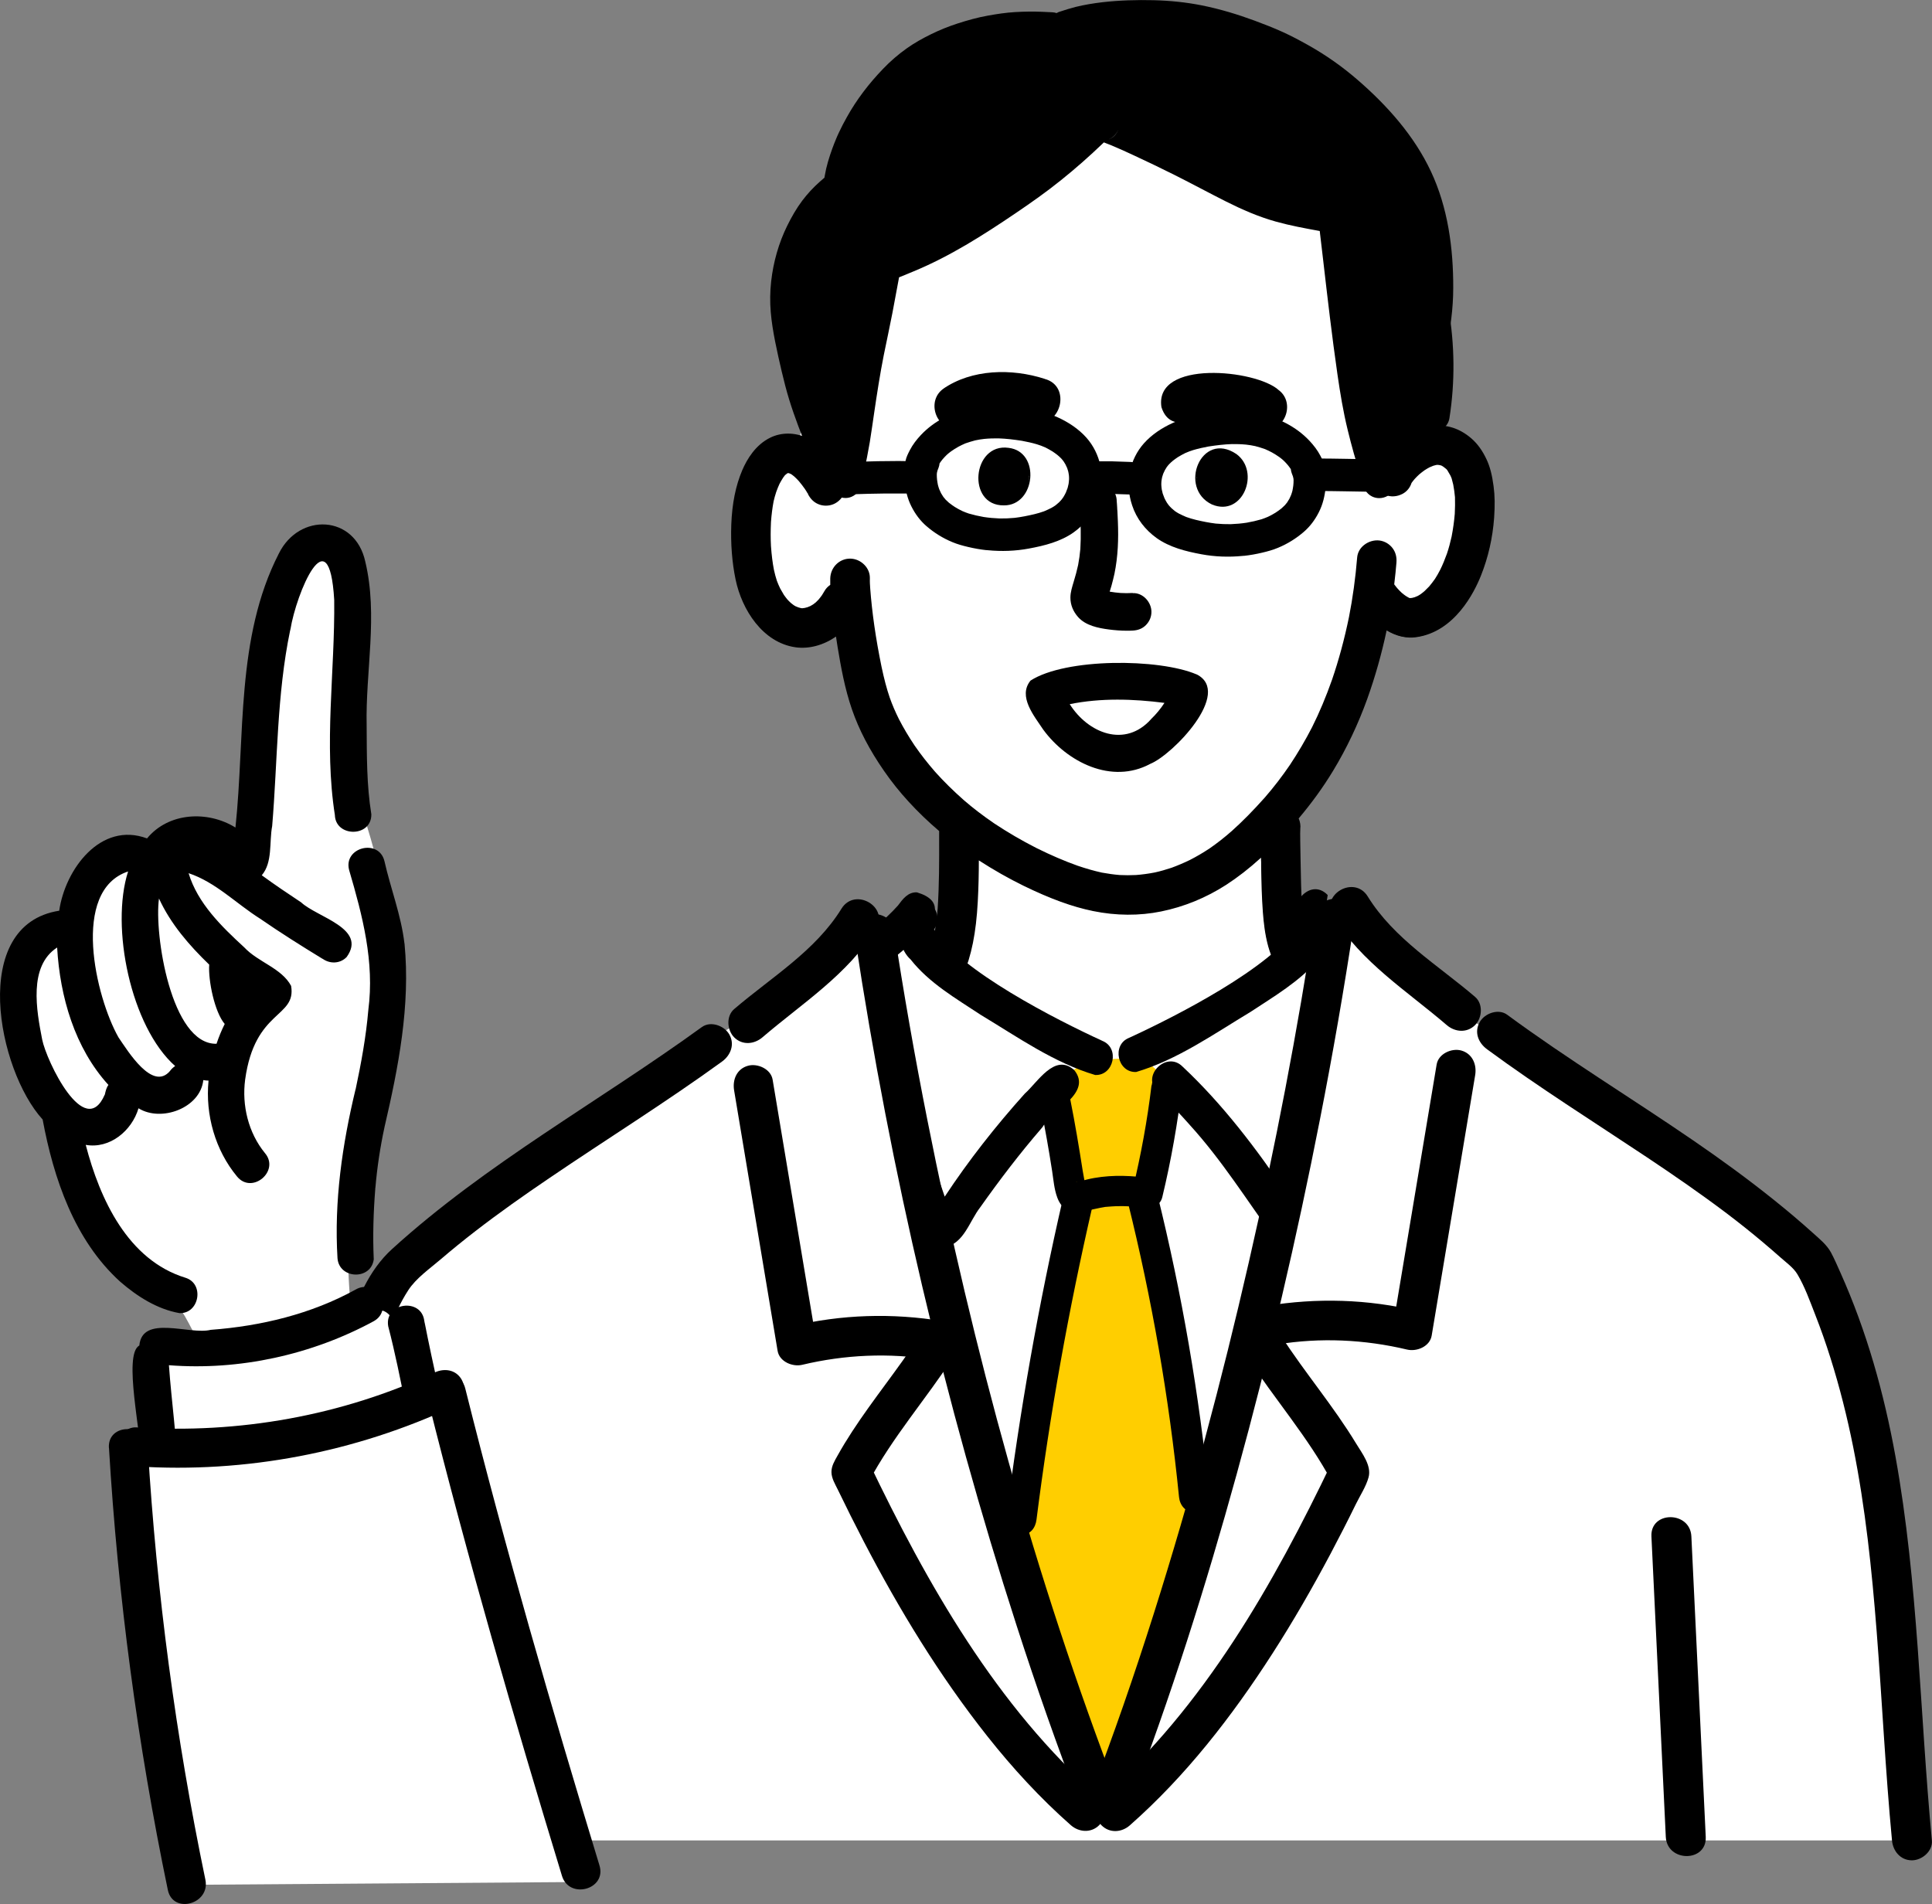
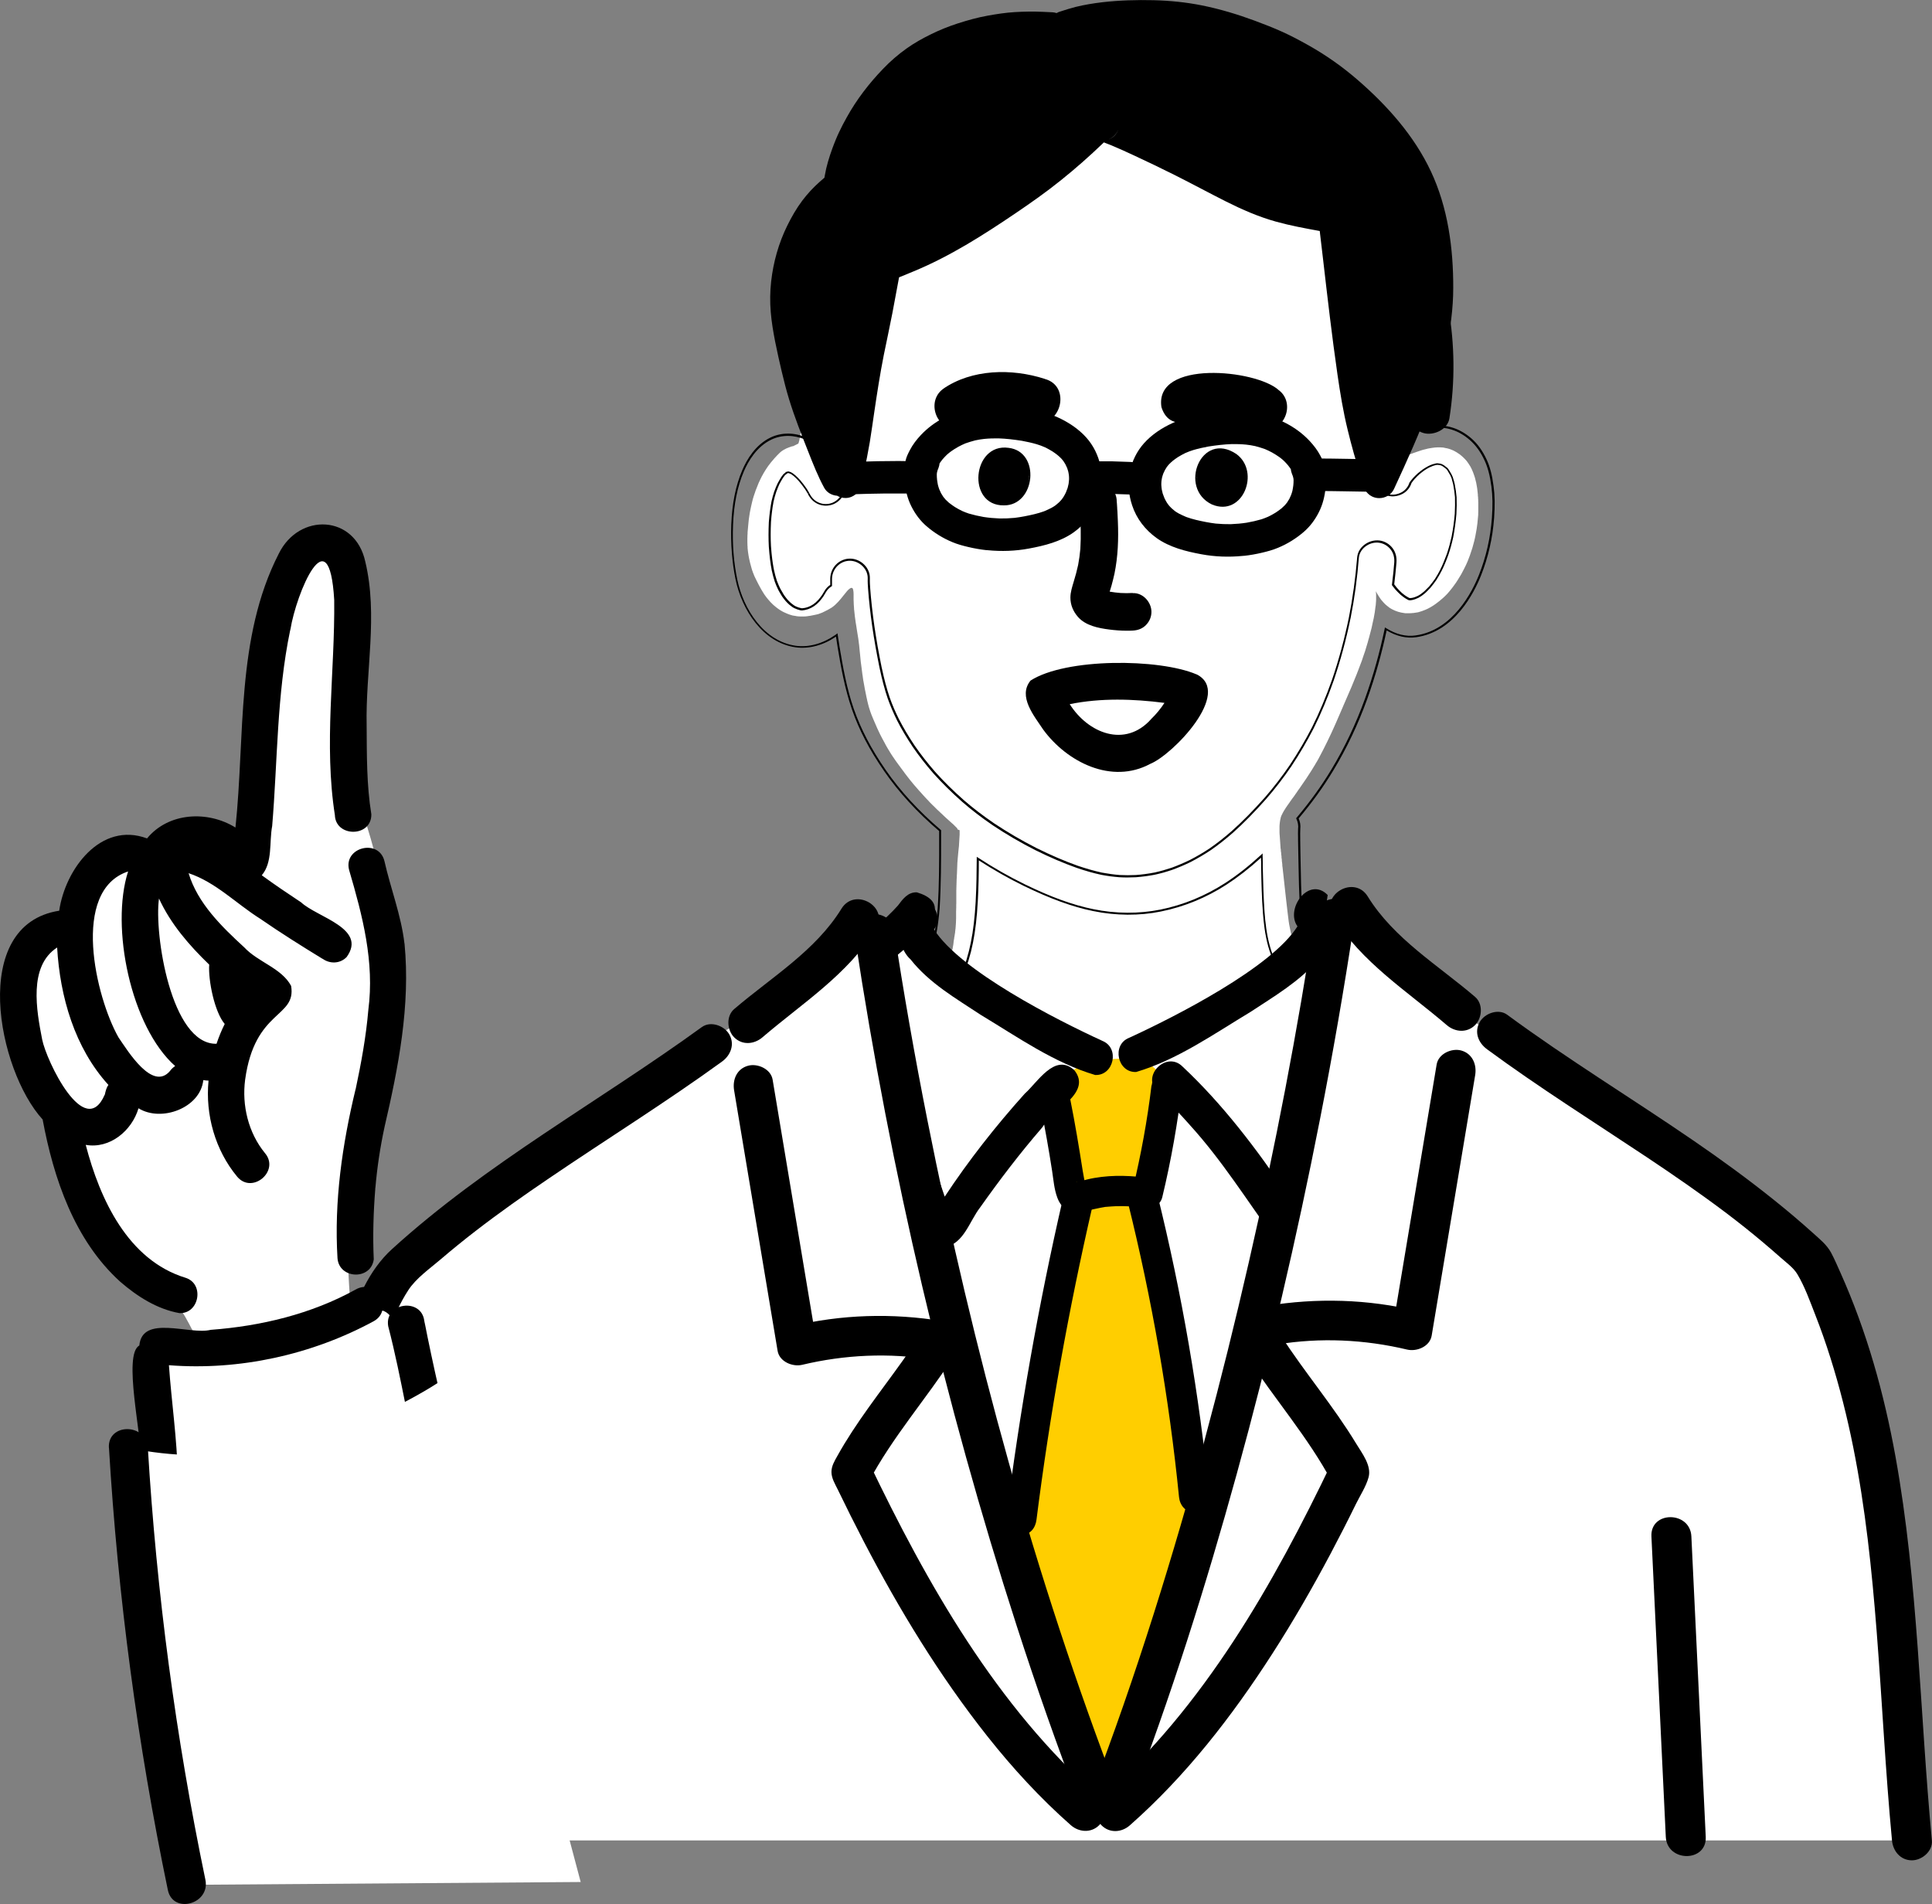
<svg xmlns="http://www.w3.org/2000/svg" id="_レイヤー_2" viewBox="0 0 287.76 283.62">
  <rect x="0" y="0" width="287.76" height="283.62" fill="#808080" stroke="none" />
  <defs>
    <style>.cls-1{fill:#000;}.cls-1,.cls-2,.cls-3{stroke-width:0px;}.cls-2{fill:#fff;}.cls-3{fill:#ffce00;}</style>
  </defs>
  <g id="_まとめ">
    <path class="cls-2" d="M168.63,167.93h-.16s-.14-.02-.14-.02h-.13s-.12-.03-.12-.03l-.11-.02-.11-.02-.1-.02-.1-.02-.09-.02-.09-.02-.08-.02-.08-.02-.08-.02-.08-.02-.08-.02-.08-.02-.07-.02-.07-.02-.07-.02-.07-.03-.07-.02-.07-.03-.07-.03-.08-.03-.07-.03-.08-.03-.08-.03-.08-.03-.08-.03-.07-.03-.07-.03-.07-.03-.07-.03-.07-.03-.06-.03-.06-.03-.06-.03-.06-.03-.06-.03-.06-.03-.06-.03-.06-.03-.06-.03-.06-.03-.06-.03-.07-.03-.06-.03-.07-.03-.07-.03-.07-.03-.07-.03-.07-.04-.08-.03-.08-.04-.08-.04-.08-.04-.08-.04-.08-.04-.08-.04-.08-.04-.08-.03-.07-.03-.07-.03-.07-.03-.07-.03-.07-.03-.07-.03-.07-.03-.07-.03-.07-.03-.07-.04-.07-.04-.07-.04-.08-.04-.08-.04-.08-.04-.08-.04-.08-.04-.08-.04-.08-.04-.08-.04-.08-.04-.08-.04-.07-.04-.07-.04-.07-.04-.07-.04-.07-.04-.07-.04-.07-.04-.07-.04-.07-.04-.07-.04-.07-.04-.07-.04-.08-.04-.08-.04-.08-.04-.08-.04-.08-.04-.09-.05-.09-.05-.09-.05-.1-.05-.1-.05-.1-.05-.11-.05-.11-.05-.11-.05-.11-.05-.11-.05-.11-.05-.11-.05-.11-.05-.11-.05-.11-.05-.11-.05-.12-.05-.12-.05-.13-.05-.13-.06-.13-.06-.13-.06-.14-.06-.14-.06-.14-.06-.14-.06-.14-.06-.14-.06-.15-.06-.15-.06-.15-.06-.15-.06-.15-.06-.16-.06-.16-.07-.16-.07-.16-.07-.16-.07-.16-.07-.16-.07-.16-.07-.16-.07-.15-.07-.15-.08-.14-.07-.14-.07-.13-.08-.13-.07-.13-.07-.13-.07-.13-.07-.13-.08-.13-.08-.14-.08-.14-.08-.14-.08-.14-.08-.15-.08-.15-.08-.16-.08-.16-.08-.16-.08-.16-.08-.17-.08-.17-.08-.17-.08-.17-.08-.18-.09-.18-.09-.18-.1-.18-.1-.19-.1-.19-.11-.19-.11-.19-.11-.2-.11-.2-.12-.2-.11-.2-.11-.2-.11-.21-.11-.21-.11-.21-.11-.21-.11-.21-.1-.2-.1-.2-.1-.2-.1-.19-.1-.19-.1-.19-.1-.19-.1-.18-.1-.18-.1-.18-.1-.18-.1-.18-.1-.18-.11-.17-.1-.17-.11-.18-.11-.17-.11-.16-.11-.16-.11-.15-.11-.15-.11-.15-.11-.14-.11-.13-.11-.13-.1-.13-.1-.13-.1-.12-.1-.12-.1-.12-.1-.12-.1-.11-.09-.11-.09-.11-.09-.11-.1-.1-.09-.1-.09-.09-.09-.09-.09-.09-.1-.09-.1-.08-.1-.08-.1-.08-.1-.08-.1-.08-.11-.08-.11-.08-.11-.09-.11-.08-.11-.09-.12-.09-.11-.09-.12-.09-.12-.1-.12-.1-.13-.1-.13-.1-.13-.11-.12-.11-.12-.1-.11-.1-.11-.1-.11-.1-.1-.09-.1-.09-.1-.08-.09-.08-.09-.09-.09-.08-.09-.08-.1-.09-.09-.08-.1-.09-.1-.09-.1-.09-.1-.09-.1-.09-.1-.09-.1-.1-.11-.1-.11-.1-.11-.1-.11-.09-.11-.1-.11-.1-.11-.1-.11-.1-.12-.1-.12-.1-.12-.1-.12-.1-.13-.1-.13-.1-.13-.11-.13-.1-.13-.1-.13-.1-.14-.11-.14-.1-.14-.1-.14-.1-.14-.1-.14-.1-.14-.1-.14-.09-.13.08-.05.09-.06.08-.06.08-.06.08-.05.07-.06.08-.05.08-.06.07-.05.07-.05.07-.05.07-.05.07-.05.07-.05.07-.05.07-.05.07-.05.07-.05.07-.05.07-.04.07-.04.07-.05.07-.04.07-.04.06-.04.06-.04.06-.04.06-.04.06-.04.06-.04.06-.04.06-.04.12-.08.06-.04.11-.08.12-.07.11-.08.11-.07.11-.08.11-.08.11-.08.1-.08.11-.08.1-.08.1-.08.05-.04.11-.08.1-.08.1-.09.1-.09.1-.09.1-.09.1-.09.1-.09.1-.1.1-.1.05-.05.05-.05.05-.06.05-.06.05-.06.05-.05.05-.06.05-.05.04-.05.08-.1c.04-.05.08-.1.08-.1l.07-.1.06-.09.06-.1.05-.1.05-.1.05-.1.04-.11.04-.12.04-.13.02-.07.02-.07.02-.07v-.08s.03-.08.03-.08l.02-.08.02-.08.02-.08v-.08s.03-.09.03-.09v-.08s.03-.09.03-.09v-.09s.03-.09.03-.09v-.09s.02-.09.02-.09v-.09s.02-.1.02-.1v-.1s.03-.1.03-.1v-.1s.03-.11.03-.11l.02-.11v-.11s.03-.12.03-.12l.02-.12.02-.12.02-.13.02-.12.02-.13.02-.13v-.13s.03-.13.03-.13v-.12s.03-.13.03-.13v-.13s.02-.14.02-.14v-.14s.02-.14.02-.14v-.15s.02-.15.02-.15v-.15s.01-.16.01-.16v-.15s.01-.16.01-.16v-.16s0-.16,0-.16v-.16s0-.16,0-.16v-.16s0-.16,0-.16v-.16s.01-.16.01-.16v-.16s.01-.16.01-.16v-.16s0-.16,0-.16v-.16s.01-.17.01-.17v-.17s0-.18,0-.18v-.17s0-.18,0-.18v-.18s0-.17,0-.17v-.18s0-.18,0-.18v-.18s0-.18,0-.18v-.19s.01-.18.01-.18v-.18s.01-.18.01-.18v-.17s.01-.17.01-.17v-.16s.01-.16.01-.16v-.16s.01-.16.01-.16v-.16s.02-.16.02-.16v-.15s.01-.15.01-.15v-.15s.02-.15.02-.15v-.14s.01-.14.01-.14v-.14s.01-.13.01-.13v-.13s.01-.13.01-.13v-.13s.01-.13.01-.13v-.13s.01-.13.01-.13v-.13s.01-.13.01-.13v-.13s.02-.12.02-.12v-.12s.02-.12.02-.12v-.12s.02-.12.02-.12v-.11s.02-.11.02-.11v-.11s.02-.11.02-.11v-.11s.02-.11.02-.11v-.1s.02-.1.02-.1v-.1s.02-.1.02-.1v-.1s.02-.1.02-.1v-.1s.02-.09.02-.09v-.09s.02-.09.02-.09v-.09s.02-.09.02-.09v-.09s.01-.09.01-.09v-.09s.01-.09.01-.09v-.08s.01-.08.01-.08v-.08s.01-.08.01-.08v-.09s.01-.08.01-.08v-.09s.01-.09.01-.09v-.08s.01-.09.01-.09v-.08s.01-.08.01-.08v-.08s.01-.08.01-.08v-.08s.01-.08.01-.08v-.08s0-.08,0-.08v-.08s0-.08,0-.08v-.09s0-.09,0-.09v-.21s-.32-.13-.32-.13l-.03-.14s-.03-.04-.06-.07l-.07-.07-.07-.07-.08-.08-.08-.08-.09-.09-.05-.05-.05-.05-.06-.06-.07-.06-.07-.06-.08-.07-.09-.08-.1-.09-.11-.1-.11-.1-.12-.11-.13-.11-.13-.12-.13-.12-.13-.12-.13-.12-.13-.13-.13-.12-.13-.12-.13-.12-.12-.12-.12-.11-.12-.11-.12-.11-.11-.11-.11-.11-.11-.11-.11-.11-.11-.11-.12-.11-.12-.12-.12-.12-.13-.13-.12-.13-.12-.13-.12-.13-.13-.13-.13-.14-.13-.14-.12-.13-.12-.13-.12-.14-.13-.14-.13-.15-.13-.14-.13-.14-.13-.15-.13-.15-.13-.15-.14-.16-.14-.16-.14-.16-.13-.16-.14-.17-.14-.17-.14-.17-.13-.17-.13-.17-.13-.16-.13-.17-.13-.17-.13-.17-.12-.17-.12-.16-.12-.16-.12-.16-.12-.16-.12-.17-.12-.16-.12-.16-.12-.17-.12-.16-.13-.18-.13-.19-.13-.19-.13-.19-.13-.19-.13-.2-.13-.2-.12-.2-.12-.2-.12-.19-.11-.19-.11-.19-.11-.19-.1-.19-.1-.19-.1-.18-.1-.19-.1-.18-.1-.19-.1-.19-.1-.19-.1-.2-.1-.21-.1-.21-.1-.22-.11-.23-.1-.23-.1-.23-.1-.23-.1-.23-.1-.23-.1-.23-.09-.22-.09-.22-.09-.22-.08-.22-.08-.22-.07-.22-.07-.22-.07-.22-.06-.23-.06-.23-.06-.24-.06-.25-.05-.25-.06-.25-.05-.25-.05-.25-.05-.25-.05-.24-.05-.24-.04-.23-.04-.23-.04-.22-.04-.22-.04-.22-.04-.21-.03-.21-.03-.22-.03-.23-.04-.24-.03-.24-.03-.24-.03-.24-.03-.24-.03-.23-.03-.23-.03-.22-.03-.22-.02-.21-.02-.21-.02-.21-.02-.2-.02-.2-.02-.19-.02-.19-.02-.2-.02-.2-.02-.21-.02-.21-.02-.21-.03-.22-.03-.23-.03-.24-.03-.24-.04-.25-.04-.25-.04-.24-.04-.25-.04-.25-.04-.26-.04-.27-.04-.25-.04-.24-.04-.24-.03-.23-.03-.22-.03-.21-.03-.21-.02-.2-.02-.19-.02-.18-.02-.18-.02-.17-.02-.17v-.16s-.02-.15-.02-.15v-.15s-.02-.14-.02-.14v-.13s-.01-.13-.01-.13v-.13s-.01-.12-.01-.12v-.12s-.01-.11-.01-.11v-.1s0-.1,0-.1v-.1s0-.09,0-.09v-.09s0-.09,0-.09v-.08s0-.08,0-.08v-.08s0-.07,0-.07v-.07s-.01-.13-.01-.13v-.12s-.02-.11-.02-.11l-.02-.1v-.09s-.03-.08-.03-.08l-.02-.07-.04-.08-.05-.06-.14-.03-.09.03-.07.03-.08.05-.08.06-.09.08-.09.08-.09.1-.05.05-.05.06-.05.07-.06.07-.06.07-.06.08-.07.08-.07.09-.07.08-.07.09-.07.09-.07.09-.07.08-.07.09-.07.09-.07.08-.07.08-.07.08-.07.08-.07.08-.07.08-.07.07-.07.07-.07.07-.07.07-.07.07-.07.07-.07.06-.07.06-.07.06-.07.06-.08.06-.08.06-.08.06-.08.05-.09.05-.08.05-.09.05-.09.05-.09.05-.08.05-.08.04-.08.04-.08.04-.08.04-.08.04-.08.04-.08.04-.08.04-.08.04-.08.04-.08.03-.08.03-.08.03-.08.03-.08.03-.08.03-.08.03-.09.03-.08.02-.09.02-.09.02-.09.02-.09.02-.1.02-.09.02-.1.02-.1.02-.1.02-.1.02-.1.02-.1.02h-.1s-.1.03-.1.03h-.1s-.1.03-.1.03h-.11s-.11.02-.11.02h-.11s-.11.01-.11.01h-.12s-.11,0-.11,0h-.35s-.12-.01-.12-.01h-.12s-.12-.02-.12-.02h-.12s-.12-.03-.12-.03l-.12-.02-.12-.02-.13-.02-.12-.02-.13-.03-.13-.04-.13-.04-.13-.04-.13-.05-.13-.05-.13-.05-.13-.06-.13-.06-.14-.06-.14-.07-.14-.07-.13-.08-.14-.08-.14-.09-.13-.09-.13-.09-.13-.1-.13-.1-.12-.1-.12-.1-.12-.1-.12-.11-.11-.11-.11-.11-.11-.11-.11-.12-.11-.13-.12-.13-.11-.14-.12-.14-.11-.15-.12-.16-.12-.17-.11-.17-.11-.18-.11-.18-.11-.18-.1-.18-.1-.18-.1-.18-.09-.17-.09-.17-.08-.16-.08-.16-.08-.15-.07-.15-.07-.14-.07-.14-.07-.15-.07-.15-.06-.15-.06-.16-.07-.16-.06-.18-.07-.19-.06-.2-.06-.21-.06-.22-.06-.22-.06-.22-.05-.22-.05-.22-.05-.22-.04-.21-.04-.21-.03-.2-.03-.2-.03-.2-.02-.19-.02-.19-.02-.19v-.19s-.02-.19-.02-.19v-.2s-.01-.21-.01-.21v-.21s0-.21,0-.21v-.22s.01-.22.01-.22v-.22s.02-.22.02-.22v-.22s.02-.22.02-.22l.02-.22.02-.22.02-.21.02-.21.02-.21.02-.2.02-.2.02-.2.03-.21.03-.21.03-.2.03-.2.03-.2.04-.21.04-.2.04-.19.04-.19.04-.18.04-.18.04-.18.04-.17.04-.17.04-.16.04-.16.04-.15.05-.15.04-.15.05-.14.05-.15.05-.14.05-.15.05-.15.05-.15.06-.15.06-.15.06-.15.06-.15.06-.15.06-.15.06-.15.06-.15.07-.14.07-.15.07-.15.07-.15.08-.15.07-.15.08-.14.08-.14.08-.15.08-.14.09-.14.08-.14.09-.14.09-.14.09-.14.1-.14.09-.14.1-.13.1-.13.1-.13.1-.13.1-.12.1-.12.1-.11.09-.11.09-.11.09-.1.09-.1.09-.09.08-.09.08-.09.08-.08.08-.08.07-.07.07-.07.07-.07.07-.07.07-.06.07-.06.07-.06.08-.06.07-.05.08-.05.08-.05.08-.05.08-.04.08-.04.07-.04.07-.04.07-.03.07-.03.07-.03.13-.05.12-.05.12-.04.11-.04.11-.04.1-.03.1-.02.1-.02.74-.37.04-.07.05-.17.02-.08.03-.1.03-.11c.02-.1.02-.12.02-.13,0,0,.01-.07.02-.07v-.08s.03-.09.03-.09v-.09s.03-.09.03-.09l.02-.1.02-.11.02-.12.02-.13.02-.13.02-.14.02-.15.02-.16.03-.16.03-.18.03-.18.03-.18.04-.18.03-.19.04-.19.04-.19.04-.19.04-.19.04-.18.04-.18.04-.18.04-.18.04-.18.04-.18.04-.18.04-.19.04-.19.04-.2.05-.21.05-.22.05-.24.05-.25.06-.27.06-.27.06-.28.06-.28.07-.29.07-.29.07-.29.07-.27.07-.27.07-.26.07-.25.07-.25.06-.24.06-.23.06-.22.06-.22.07-.23.07-.23.07-.24.07-.24.08-.25.08-.26.09-.27.09-.28.1-.29.1-.29.1-.29.1-.29.11-.29.1-.28.11-.28.1-.27.1-.26.1-.26.1-.25.1-.25.11-.25.11-.25.11-.25.12-.26.13-.27.13-.28.14-.28.15-.28.16-.29.17-.3.17-.3.18-.3.17-.3.18-.28.17-.28.16-.27.16-.25.15-.24.14-.23.14-.22.13-.22.13-.21.13-.21.13-.22.13-.22.13-.22.13-.22.14-.23.14-.24.15-.25.16-.26.16-.26.16-.26.16-.26.17-.26.17-.26.16-.25.16-.24.15-.23.15-.23.14-.22.14-.22.14-.22.14-.21.13-.21.14-.22.15-.22.15-.23.16-.24.16-.24.17-.24.18-.25.18-.26.19-.26.19-.26.19-.26.19-.25.19-.25.19-.24.19-.24.19-.22.18-.22.18-.21.18-.21.18-.21.19-.2.19-.2.19-.19.19-.2.21-.2.21-.21.23-.21.23-.21.24-.22.25-.22.25-.22.26-.22.26-.23.25-.22.24-.21.24-.21.23-.2.22-.19.22-.19.21-.18.21-.18.21-.17.21-.18.21-.18.21-.18.21-.18.22-.18.22-.19.22-.19.23-.19.23-.2.23-.2.23-.2.24-.2.24-.21.24-.21.23-.2.23-.2.23-.19.23-.2.24-.2.24-.2.24-.2.25-.2.26-.2.27-.21.29-.22.29-.21.3-.22.3-.21.3-.21.31-.21.31-.2.3-.2.3-.19.29-.18.28-.17.28-.17.27-.16.26-.15.26-.15.25-.14.24-.13.25-.13.25-.13.25-.13.25-.13.25-.13.26-.12.26-.13.27-.12.27-.12.26-.12.25-.12.24-.11.23-.1.22-.1.22-.09.21-.09.2-.09.19-.08.18-.08.17-.07.17-.07.17-.07.16-.07.16-.06.17-.07.17-.07.18-.07.18-.07.18-.07.19-.07.19-.07.19-.07.19-.07.19-.07.19-.07.19-.07.19-.07.18-.07.18-.07.18-.07.18-.06.17-.06.17-.06.16-.06.16-.06.16-.05.16-.06.16-.06.16-.05.16-.05.16-.05.16-.05.16-.05.15-.05.15-.05.15-.05.14-.04.13-.04.13-.04.13-.04.12-.04.12-.04.12-.03.11-.04.11-.03.11-.04.12-.03.12-.04.13-.04.13-.04.14-.04.15-.04.15-.04.16-.04.16-.04.16-.04.16-.04.16-.04.16-.04.16-.04.17-.04.16-.04.17-.03.17-.04.18-.04.19-.04.19-.04.19-.04.2-.05.2-.04.19-.04.19-.04.2-.04.19-.04.2-.04.19-.04.2-.04.21-.04.2-.04.2-.04.2-.04.21-.04.21-.05.21-.05.22-.05.22-.05.22-.05.23-.05.24-.06.25-.05.25-.05.25-.05.25-.05.26-.05.27-.04.27-.04.28-.04.27-.04.28-.03.28-.03.28-.03.29-.02.29-.02.29-.02.3-.02.31-.02.31-.02h.32s.31-.02.31-.02h.32s.31-.02.31-.02h.32s.32,0,.32,0h.31s.3,0,.3,0h.3s.3.01.3.01h.29s.28.03.28.03l.28.02.27.02.27.02.27.03.27.03.26.03.26.03.25.03.25.04.25.03.25.04.25.04.25.04.25.04.25.04.26.04.26.04.27.05.27.06.27.05.27.07.28.07.29.07.3.08.3.08.3.08.29.08.3.08.31.08.31.09.31.09.31.09.31.09.31.09.31.09.31.09.31.09.3.09.3.09.3.09.3.1.29.1.29.1.29.1.28.1.28.1.28.11.27.11.27.11.27.12.26.11.26.12.27.12.27.13.27.13.27.13.28.13.28.14.29.15.29.15.29.16.29.16.28.16.28.18.28.18.27.18.27.18.26.18.25.18.26.18.26.19.26.19.26.19.26.19.26.19.26.2.26.2.26.21.26.21.25.2.25.2.24.2.24.2.22.2.22.19.21.19.2.19.2.19.19.19.19.19.18.19.18.19.18.19.17.19.17.19.17.19.16.19.16.19.16.2.16.2.15.2.15.2.14.19.14.2.14.21.14.21.13.21.13.21.13.21.12.21.12.21.12.22.12.22.12.23.12.24.11.24.11.24.11.24.11.25.11.26.1.27.11.28.1.29.1.3.1.31.1.31.1.3.1.3.09.3.09.3.09.3.09.3.08.29.09.29.08.29.09.3.08.3.08.3.08.3.08.31.08.32.08.33.08.34.07.34.07.34.07.34.07.35.06.35.06.35.05.35.05.35.05.34.05.35.05.35.04.35.04.35.04.34.04.34.03.34.03.35.03.35.03.35.03.35.02.35.02.35.02.35.02.34.02.34.02.33.02.32v.32s.03.32.03.32v.32s.02.31.02.31v.3s.02.3.02.3v.3s.02.3.02.3v.3s.01.31.01.31v.3s.01.3.01.3v.31s0,.32,0,.32v.32s0,.33,0,.33v.32s0,.32,0,.32v.32s0,.33,0,.33v.63s0,.3,0,.3v.3s0,.29,0,.29v.28s0,.27,0,.27v.52s0,.25,0,.25v1.56s0,.29,0,.29v.31s-.01.33-.01.33v.33s-.02.33-.02.33v.34s-.02.34-.02.34v.33s-.02.32-.02.32v.3s-.02.29-.02.29v.28s-.02.27-.02.27v.26s-.02.24-.02.24v.23s-.02.22-.02.22v.21s-.02.19-.02.19v.19s-.02.18-.02.18v.17s-.02.16-.02.16v.15s-.02.15-.02.15v.14s-.02.13-.02.13v.13s-.02.12-.02.12v.12s-.02.11-.02.11v.11s-.02.11-.02.11v.1s-.02.1-.02.1v.1s-.02.1-.02.1v.1s-.03.1-.03.1v.1s-.03.1-.03.1v.1s-.03.09-.03.09v.09s-.03.09-.03.09l-.02.09v.08s-.03.08-.03.08v.08s-.03.07-.03.07v.08s-.03.07-.03.07l-.02.08v.08s-.03.08-.03.08v.08s-.03.08-.03.08l-.02.08-.02.08v.08s-.03.08-.03.08l-.02.08v.08s-.03.08-.03.08v.07s-.04.13-.04.13l-.02.11v.08s-.02.08-.02.08c.06,0,.08,0,.08-.01l.12-.1.07-.04.08-.05.1-.05.11-.06.13-.06.07-.03.07-.03.08-.03.08-.04.09-.04.09-.04.09-.04.09-.04.1-.04.1-.04.1-.04.11-.04.11-.04.11-.04.11-.04.11-.04.11-.04.11-.04.11-.04.11-.04.12-.04.11-.04.11-.04.12-.04.12-.04.12-.04.12-.04.12-.04.12-.04.12-.04.12-.03.12-.03.12-.03.12-.03.12-.03.12-.03.11-.03.12-.02.11-.02.12-.02.12-.02.12-.02.11-.02h.11s.11-.03.11-.03h.11s.11-.02.11-.02h.11s.11-.01.11-.01h.33s.11,0,.11,0h.11s.11.01.11.01h.11s.1.02.1.02h.1s.1.03.1.03l.1.02.1.02.1.02.1.02.1.02.1.03.1.03.1.03.1.03.1.04.1.04.1.04.09.04.1.04.09.05.09.05.09.05.09.05.09.05.09.06.09.06.09.06.09.06.09.06.09.07.08.07.09.07.08.07.08.07.08.07.08.08.08.08.08.08.08.08.08.09.08.09.08.09.07.1.07.1.07.1.07.1.07.11.07.11.07.11.07.11.06.12.06.12.06.12.06.13.05.13.06.13.05.13.05.14.05.14.05.14.05.15.05.15.04.15.04.16.04.16.04.16.04.16.03.17.03.17.03.17.03.17.03.18.02.18.02.18.02.18.02.18.02.19v.19s.03.19.03.19v.19s.02.19.02.19v.2s.01.2.01.2v.2s0,.2,0,.2v.61s0,.21,0,.21v.21s-.01.21-.01.21v.21s-.02.21-.02.21l-.02.21-.02.21-.02.21-.02.21-.02.21-.03.22-.03.22-.03.22-.03.22-.04.22-.04.22-.04.22-.04.22-.04.22-.05.22-.05.22-.05.22-.06.22-.06.22-.06.22-.06.22-.06.21-.07.21-.07.21-.07.21-.07.21-.07.21-.08.21-.08.21-.08.21-.08.21-.09.21-.09.2-.09.2-.1.2-.1.2-.1.2-.1.19-.1.19-.1.19-.1.19-.11.18-.11.18-.11.18-.11.18-.11.18-.11.17-.11.17-.12.17-.12.16-.11.16-.12.16-.12.16-.12.15-.12.15-.12.15-.12.14-.12.14-.12.14-.13.13-.13.13-.13.13-.13.12-.13.12-.13.11-.13.11-.13.11-.13.11-.13.1-.13.1-.13.1-.13.1-.13.09-.13.09-.13.09-.13.08-.13.08-.13.08-.13.07-.13.07-.13.07-.13.06-.13.06-.13.06-.13.05-.13.05-.13.05-.13.05-.13.04-.13.04-.13.04-.13.04-.13.03-.14.02-.13.02-.13.02-.13.02-.13.02h-.13s-.13.02-.13.02h-.13s-.13.01-.13.01h-.13s-.13,0-.13,0h-.13s-.13,0-.13,0h-.13s-.12-.02-.12-.02l-.13-.02-.12-.02-.12-.02-.12-.02-.12-.03-.12-.03-.11-.03-.12-.03-.11-.04-.11-.04-.11-.04-.11-.04-.11-.05-.11-.05-.1-.05-.1-.05-.1-.05-.1-.06-.1-.06-.1-.06-.09-.07-.09-.07-.09-.07-.09-.07-.08-.07-.09-.07-.08-.07-.08-.08-.08-.08-.08-.08-.07-.08-.07-.08-.07-.08-.07-.08-.07-.08-.07-.08-.06-.09-.06-.08-.06-.09-.06-.09-.05-.08-.06-.09-.05-.08-.05-.08-.05-.08-.05-.08-.05-.08-.04-.08-.04-.08-.04-.07-.04-.06h0s-.06-.05-.07-.07l.05.07.02.1v.12s.02.14.02.14v.08s0,.08,0,.08v.28s0,.1,0,.1v.11s0,.11,0,.11v.12s-.01.12-.01.12v.12s-.02.13-.02.13v.13s-.02.13-.02.13v.14s-.03.14-.03.14l-.02.15-.02.15-.02.15-.02.16-.02.16-.02.16-.03.16-.03.17-.03.17-.03.17-.03.18-.04.18-.04.18-.04.18-.04.18-.04.18-.04.19-.04.19-.04.19-.05.19-.05.19-.05.19-.05.19-.05.19-.05.19-.05.19-.05.19-.06.19-.05.19-.05.2-.06.19-.06.2-.06.2-.06.2-.06.2-.06.2-.06.2-.07.2-.07.2-.07.2-.07.21-.07.21-.07.21-.07.21-.08.21-.08.21-.08.21-.08.21-.08.21-.08.22-.08.21-.09.22-.08.22-.09.22-.09.22-.09.22-.09.22-.09.22-.09.22-.09.22-.09.22-.09.22-.1.23-.1.23-.1.23-.1.23-.1.23-.1.23-.1.23-.1.23-.1.23-.1.23-.1.23-.1.23-.1.24-.1.23-.1.23-.1.23-.1.23-.1.23-.1.23-.1.23-.1.23-.1.23-.1.23-.1.22-.1.23-.1.22-.1.22-.1.22-.1.22-.1.22-.1.21-.1.21-.1.21-.1.21-.1.21-.1.21-.1.2-.1.2-.1.2-.1.2-.1.2-.1.2-.1.19-.1.19-.1.19-.1.19-.1.19-.1.19-.1.19-.1.18-.1.18-.11.18-.11.18-.1.18-.11.18-.11.18-.11.18-.11.18-.11.18-.11.17-.11.17-.11.17-.11.17-.11.17-.11.17-.11.17-.11.16-.11.16-.11.16-.11.16-.11.16-.11.16-.11.16-.11.16-.1.15-.11.15-.11.15-.1.15-.1.15-.1.14-.1.14-.1.15-.1.14-.1.14-.1.13-.1.13-.09.13-.09.13-.09.12-.08.12-.08.12-.08.11-.08.11-.08.11-.07.11-.07.1-.07.1-.07.1-.06.1-.06.1-.06.09-.06.09-.05.09-.05.09-.05.09-.05.08-.04.09-.04.08-.04.08-.04.08-.04.08-.03.08-.03.08-.03.08-.02.09-.02.09-.02.09-.02.09-.02.09-.02.09v.09s-.03.09-.03.09v.1s-.02.09-.02.09v.1s-.02.1-.02.1v.1s-.01.1-.01.1v.1s0,.11,0,.11v.33s0,.11,0,.11v.12s0,.12,0,.12v.12s.01.12.01.12v.13s.02.13.02.13v.13s.02.14.02.14v.14s.02.14.02.14v.14s.02.14.02.14v.14s.02.15.02.15v.15s.02.15.02.15v.15s.02.15.02.15v.16s.03.16.03.16l.02.16v.16s.03.16.03.16l.02.16v.16s.03.16.03.16l.02.17v.17s.03.17.03.17l.02.17v.17s.03.17.03.17l.02.18.02.18v.18s.03.18.03.18l.02.18.02.18.02.18.02.18.02.18.02.18.02.18.02.18.02.18.02.18.02.18.02.18.02.18.02.18.02.18.02.18.02.18.02.18.02.18.02.18.02.18.02.18.02.17.02.18.02.18.02.18.02.17.02.18.02.17.02.17.02.17.02.17.02.17.02.17.02.17.02.17.02.17.02.17.02.16.02.17.02.16.02.16.02.16.02.16.02.16.02.16.02.16.03.16.02.16.03.15.03.15.03.15.03.15.03.15.03.15.03.15.03.14.03.15.04.14.03.14.04.14.03.14.04.14.03.14.04.14.04.13.04.13.04.13.04.13.04.13.04.13.04.13.04.13.05.13.05.12.05.12.05.12.05.12.05.12.06.12.05.12.05.12.05.11.05.11.05.11.05.11.06.11.05.11.06.1.06.1.06.1.06.1.06.1.06.1.06.1.06.09.06.09.06.08.06.09.06.09.07.08.07.08.07.08.07.08.07.08.07.07.07.07.07.07.07.07.07.07.07.06.07.06.07.06.07.06.07.06.07.05.07.05.07.05.07.05.07.05.07.05.07.04.07.04.07.04.07.04.07.04.07.04.07.03.07.03.07.03.07.03.07.03.07.02.07.02.13.04.13.03.12.03h0s.13.01.13.01h.12s.12,0,.12,0h.12s.12-.03.12-.03c.03-.01.06-.02.07-.02.03,0,.04.01.04.03l.12-.07.11-.04.11-.04.11-.05.11-.05.11-.06.11-.07.1-.07.1-.08s.1-.07.11-.08l.1-.08s.09-.07.1-.08l.09-.08.1-.08.09-.07.1-.07.09-.05.09-.05.09-.04.09-.02h.09s.09-.01.09-.01h.09s.1.03.1.03l.1.03.1.04.11.06.11.07.12.08.06.05.07.05.07.05.07.05.07.05.07.06.07.06.07.06.07.07.07.07.08.07.08.07.08.08.08.08.08.08.08.08.08.09.08.08.08.09.08.09.03.03-.3.24-.35.27-.37.28-.38.29-.39.3-.39.3-.38.29-.39.29-.39.28-.38.28-.36.27-.35.26-.33.24-.31.23-.31.24-.31.24-.3.24-.29.24-.29.24-.28.24-.29.25-.29.26-.29.26-.3.27-.3.27-.3.28-.3.28-.3.28-.3.27-.29.26-.28.25-.28.25-.27.24-.27.22-.27.22-.27.21-.28.21-.29.22-.3.22-.31.23-.32.23-.33.24-.34.25-.35.25-.36.25-.36.25-.36.25-.35.24-.35.24-.35.25-.35.24-.36.24-.35.23-.33.22-.32.22-.33.22-.32.22-.32.22-.31.22-.3.22-.3.22-.29.22-.29.22-.28.21-.28.21-.27.2-.26.19-.26.19-.25.18-.24.17-.23.16-.22.15-.22.15-.22.15-.22.15-.22.15-.23.15-.23.15-.24.15-.25.16-.27.16-.27.16-.28.16-.28.16-.29.15-.29.15-.29.14-.28.13-.27.12-.26.11-.26.11-.26.11-.25.1-.25.1-.24.1-.24.09-.24.09-.23.08-.23.08-.23.08-.22.07-.21.07-.21.06-.2.06-.2.05-.19.05-.19.05-.19.04-.19.04-.19.04-.19.04-.19.04-.19.03-.19.03-.19.03-.19.02-.18.02h-.18s-.17.02-.17.02h-.17s-.16,0-.16,0Z" />
-     <path class="cls-2" d="M206.31,30.05c2.17,1.95,3.31,4.79,4.14,7.58,2.67,9,2.81,18.73.39,27.8-.1.37-.21.75-.45,1.04-.36.42-.94.57-1.48.7-1.88.44-4.14.78-5.49-.6-.56-.57-.84-1.34-1.11-2.08-1.89-5.23-3.57-10.62-3.91-16.17-.34-5.55.78-11.35,4.05-15.85.58-.8,1.26-1.58,2.16-2.01.9-.43,2.06-.43,1.7-.4Z" />
    <path class="cls-2" d="M122.79,58.79c-3.33-17.7,6.23-36.6,21.62-45.94,6.44-3.91,13.98-6.34,21.49-5.69,3.84.33,7.56,1.45,11.22,2.62,7.94,2.54,16.57,6.08,20.74,14.32-8.02,5.21-16.11,10.32-24.26,15.34-3.98,2.45-7.99,4.89-12.26,6.79-12.31,5.48-26.31,6.34-38.56,12.57Z" />
-     <path class="cls-1" d="M222.31,72.47c-.18-1.34-.46-2.7-1.03-3.94-.54-1.17-1.26-2.24-2.24-3.1-.81-.71-1.77-1.28-2.8-1.59-1.88-.56-3.91-.31-5.66.56-1.48.74-2.85,1.7-3.97,2.93-1,1.1-2.15,2.49-1.94,4.07.12.97.79,1.82,1.69,2.2.82.35,1.73.26,2.51-.16.61-.33,1.03-.9,1.24-1.53,0-.01.01-.02.02-.03.16-.21.32-.42.49-.62.22-.24.45-.46.68-.68.25-.21.51-.41.78-.61.25-.16.5-.31.76-.45.19-.09.39-.18.59-.25.15-.05.3-.09.46-.13.05,0,.11-.02.16-.03h.12c.11.01.23.03.35.05.07.02.13.03.2.05.04.01.07.03.11.05.08.05.16.1.25.15.15.11.3.22.44.34.03.03.06.06.08.08.04.05.08.1.11.15.17.26.32.53.47.81.06.14.12.28.17.42.09.31.17.62.25.94.12.63.21,1.26.27,1.9.03.83.02,1.66-.03,2.49-.09,1.14-.25,2.28-.47,3.41-.19.87-.42,1.73-.71,2.58-.29.82-.62,1.61-1,2.39-.25.48-.51.94-.8,1.39-.27.39-.56.77-.87,1.13-.23.25-.47.49-.72.73-.19.16-.39.31-.59.46-.15.09-.3.18-.45.27-.16.07-.31.14-.48.2-.12.04-.24.07-.36.1-.08.01-.15.02-.23.03-.06,0-.12,0-.18,0-.02,0-.05,0-.08,0-.03-.01-.05-.02-.08-.04-.18-.1-.36-.21-.54-.32-.2-.14-.39-.29-.57-.45-.25-.24-.5-.49-.73-.75-.16-.19-.31-.39-.46-.59.13-1.09.25-2.18.34-3.27.06-.76-.08-1.48-.56-2.09-.45-.58-1.12-.97-1.84-1.06-1.45-.2-3.04.87-3.16,2.4-.24,2.99-.64,5.96-1.22,8.9-.65,3.18-1.49,6.3-2.53,9.37-.85,2.42-1.83,4.79-2.98,7.08-.99,1.93-2.1,3.8-3.3,5.61-1.16,1.7-2.41,3.32-3.76,4.87-1.55,1.75-3.19,3.45-4.93,5.01-1.06.93-2.16,1.8-3.31,2.6-.96.64-1.95,1.22-2.97,1.74-.89.44-1.81.83-2.75,1.17-.83.28-1.67.52-2.52.71-.93.18-1.87.31-2.82.38-.81.04-1.62.05-2.43,0-.9-.07-1.79-.19-2.68-.36-1.24-.27-2.45-.62-3.65-1.03-2.09-.74-4.13-1.64-6.12-2.62-2.18-1.11-4.29-2.33-6.33-3.69-1.57-1.08-3.09-2.22-4.53-3.47h0c-1.5-1.33-2.94-2.72-4.28-4.21-1.1-1.26-2.14-2.57-3.08-3.95-.85-1.28-1.65-2.59-2.35-3.96-.52-1.06-.99-2.14-1.39-3.25-.51-1.5-.89-3.03-1.22-4.58-.79-3.86-1.4-7.79-1.69-11.72-.03-.49-.07-.99-.05-1.48.05-1.53-1.31-2.8-2.8-2.8-1.57,0-2.75,1.28-2.8,2.8-.01.35,0,.69,0,1.04-.35.23-.66.53-.88.91-.12.21-.24.42-.38.62-.16.23-.34.45-.52.67-.14.15-.29.3-.44.44-.13.11-.27.21-.4.31-.14.09-.28.17-.43.25-.14.06-.28.12-.42.18-.15.04-.29.08-.43.12-.13.02-.26.04-.39.05h-.1c-.05,0-.11-.01-.16-.02-.14-.04-.27-.07-.41-.11-.15-.06-.3-.12-.44-.18-.09-.05-.18-.1-.27-.16-.15-.11-.3-.22-.44-.34-.19-.18-.37-.36-.55-.54-.18-.22-.35-.45-.52-.68-.2-.31-.39-.64-.56-.96-.19-.39-.35-.78-.5-1.18-.18-.54-.32-1.1-.44-1.65-.22-1.17-.35-2.35-.44-3.54-.07-1.2-.05-2.4,0-3.6.08-1.04.21-2.07.39-3.1.11-.48.24-.95.4-1.42.15-.42.32-.84.51-1.24.17-.32.35-.63.54-.93.09-.13.19-.25.28-.37.02-.03.05-.05.08-.07.1-.08.2-.16.3-.24,0,0,0,0,0,0,.01,0,.02,0,.03-.01.04-.01.09-.02.13-.04.02,0,.05,0,.07-.01,0,0,.02,0,.03,0,.06.01.11.03.17.05.06.02.13.05.19.08.07.04.13.07.19.11.13.1.26.2.38.3.24.22.48.46.7.71.32.38.63.78.91,1.18.14.22.28.45.41.68,0,.01.01.02.02.04.32.66.8,1.2,1.49,1.49.69.29,1.49.29,2.18,0,1.35-.57,2.16-2.3,1.49-3.67-.52-1.07-1.17-2.07-1.94-2.98-1.01-1.2-2.17-2.36-3.62-3-1.66-.73-3.55-.8-5.21,0-1.96.94-3.31,2.85-4.15,4.8-1.08,2.55-1.52,5.28-1.62,8.04-.1,2.73.08,5.47.63,8.14.92,4.45,3.95,9.3,8.82,9.98.32.04.64.07.96.07,1.78,0,3.56-.66,5-1.67.05-.04.1-.08.15-.12.09.59.17,1.17.27,1.76.51,3.13,1.09,6.29,2.13,9.3,1.14,3.28,2.81,6.31,4.78,9.16,2.32,3.35,5.12,6.31,8.22,8.94,0,3.87.03,7.74-.22,11.6-.1,1.32-.27,2.63-.52,3.94-.19.91-.42,1.8-.72,2.69-.24.66-.51,1.31-.82,1.94-.24.47-.5.92-.79,1.36-.23.32-.47.63-.73.94-.11.11-.21.23-.32.34-1.06,1.1-1.1,2.87,0,3.96.54.54,1.27.81,2,.81s1.44-.27,1.96-.81c1.45-1.51,2.57-3.26,3.39-5.18,1.49-3.48,2.01-7.24,2.21-11,.12-2.14.15-4.28.16-6.42,2.23,1.45,4.53,2.78,6.91,3.94,3.27,1.6,6.72,3.01,10.29,3.74,1.72.35,3.47.53,5.22.53,1.62,0,3.23-.16,4.82-.48,3.43-.7,6.72-2.06,9.67-3.96,1.93-1.24,3.7-2.68,5.39-4.22.01.57.02,1.14.03,1.71.04,2.26.09,4.52.26,6.78.13,1.69.33,3.4.79,5.03.23.81.52,1.6.87,2.34.08.25.2.48.36.7.79,1.44,1.84,2.72,3.17,3.78.49.39,1.09.58,1.68.58.85,0,1.71-.38,2.25-1.08.95-1.22.69-2.98-.51-3.93-.08-.06-.16-.13-.23-.19-.22-.21-.44-.42-.64-.64-.17-.21-.34-.42-.5-.64-.12-.2-.24-.4-.36-.6-.15-.39-.35-.78-.5-1.17-.16-.49-.29-.99-.4-1.5-.24-1.26-.37-2.54-.46-3.82-.13-2.15-.16-4.3-.2-6.45-.02-1.06-.04-2.13-.05-3.19,0-.53-.02-1.07,0-1.6,0,0,0-.02,0-.03,0,0,0,.02,0,.03h0c.08-.56-.02-1.13-.26-1.63,1.9-2.26,3.65-4.63,5.19-7.17,2.04-3.38,3.73-6.96,5.07-10.67,1.22-3.38,2.19-6.85,2.92-10.37,1.11.7,2.33,1.16,3.66,1.16.28,0,.56-.02.84-.06,4.69-.66,7.88-4.95,9.52-9.08,1.09-2.74,1.73-5.61,1.95-8.54.11-1.56.14-3.14-.07-4.7Z" />
    <path class="cls-1" d="M137.92,151.45c-.79,0-1.56-.31-2.11-.86-1.13-1.13-1.13-2.99,0-4.16.09-.09.18-.19.27-.28l.05-.06c.25-.29.49-.6.71-.92.27-.41.52-.85.78-1.34.29-.59.56-1.24.81-1.93.28-.84.51-1.71.71-2.67.24-1.24.41-2.52.52-3.92.23-3.48.23-7.03.22-10.46v-1.06c-3.25-2.77-6.01-5.77-8.19-8.93-2.18-3.14-3.75-6.15-4.8-9.2-1.06-3.07-1.64-6.29-2.14-9.32-.07-.45-.14-.91-.21-1.36l-.02-.16c-1.86,1.29-4.02,1.88-6.02,1.6-4.88-.69-8-5.57-8.94-10.1-.53-2.56-.74-5.31-.64-8.18.12-3.14.65-5.78,1.63-8.09.7-1.64,1.99-3.81,4.22-4.88,1.62-.78,3.56-.77,5.33,0,1.58.69,2.79,1.99,3.68,3.04.78.93,1.44,1.95,1.95,3.01.31.65.34,1.41.06,2.14-.29.78-.9,1.42-1.63,1.73-.73.31-1.57.31-2.29,0-.67-.28-1.2-.81-1.56-1.56l.11-.1-.13.07c-.12-.22-.25-.44-.41-.67-.28-.4-.58-.79-.9-1.17-.22-.24-.45-.48-.69-.69-.12-.1-.24-.2-.37-.29-.05-.03-.12-.07-.18-.1-.05-.02-.11-.05-.17-.07-.04-.01-.09-.03-.14-.04-.02,0-.03,0-.05,0-.03,0-.06.02-.1.03h-.01c-.1.08-.19.15-.29.23l-.03.02s-.03.02-.04.04c-.09.11-.18.23-.27.36-.2.32-.38.62-.53.91-.16.35-.33.74-.5,1.23-.15.47-.29.94-.39,1.4-.18.96-.31,1.99-.39,3.07-.06,1.31-.06,2.49,0,3.59.1,1.37.24,2.49.44,3.52.13.59.27,1.12.44,1.64.15.39.31.78.5,1.16.18.33.36.64.55.95.16.22.32.44.51.67.15.17.33.34.53.53.13.11.28.22.43.33l.25.15c.13.06.27.12.42.17.12.04.26.07.39.11l.15.02h.07c.11-.02.24-.03.37-.05.13-.03.27-.07.41-.11.13-.05.27-.11.41-.17.13-.07.27-.16.41-.24.13-.09.26-.2.39-.3.16-.15.3-.29.42-.42.18-.22.35-.43.51-.66.14-.21.27-.44.37-.61.2-.36.49-.67.86-.92-.01-.36-.01-.68,0-.97.05-1.65,1.35-2.94,2.95-2.94.79,0,1.57.34,2.14.93.55.56.83,1.28.81,2.02-.02.49.02.99.05,1.47.27,3.62.82,7.45,1.69,11.7.38,1.79.76,3.24,1.21,4.56.37,1.05.82,2.11,1.38,3.23.66,1.28,1.42,2.57,2.34,3.94.9,1.3,1.9,2.59,3.07,3.93,1.26,1.4,2.65,2.78,4.26,4.2h0c1.36,1.18,2.84,2.31,4.52,3.46,1.97,1.31,4.09,2.55,6.31,3.68,2.14,1.06,4.14,1.92,6.1,2.62,1.3.44,2.49.78,3.63,1.03.93.17,1.8.29,2.66.36.79.04,1.58.04,2.41,0,.93-.07,1.87-.2,2.8-.38.82-.18,1.66-.42,2.5-.7.9-.33,1.82-.72,2.73-1.16,1-.51,2-1.1,2.95-1.73,1.1-.76,2.21-1.63,3.3-2.59,1.59-1.42,3.2-3.06,4.92-4.99,1.33-1.53,2.59-3.17,3.74-4.86,1.22-1.84,2.33-3.73,3.29-5.6,1.1-2.19,2.09-4.57,2.97-7.06,1.01-2.94,1.86-6.09,2.53-9.35.56-2.84.97-5.83,1.22-8.88.06-.71.42-1.38,1.03-1.86.65-.52,1.51-.77,2.3-.67.76.1,1.46.51,1.93,1.12.46.6.66,1.33.59,2.19-.08.97-.18,1.99-.33,3.22l.09.12c.11.14.21.28.33.42.24.27.48.52.72.74.18.15.37.3.56.43.16.1.33.21.53.31.01,0,.03.01.05.02h.06s.06,0,.1,0h.06c.06,0,.13-.02.2-.03.11-.03.23-.06.34-.09.15-.06.3-.12.46-.19.14-.08.29-.16.43-.26.18-.14.38-.28.57-.45.24-.23.47-.46.71-.71.29-.35.58-.72.86-1.12.27-.42.53-.87.79-1.38.36-.73.68-1.51.99-2.37.28-.83.51-1.69.7-2.56.22-1.14.38-2.28.47-3.39.05-.89.05-1.7.03-2.47-.05-.6-.14-1.24-.26-1.88-.07-.31-.15-.62-.24-.93-.06-.14-.11-.27-.17-.4-.14-.26-.3-.53-.46-.79-.03-.04-.07-.09-.11-.14l-.07-.07c-.13-.11-.28-.22-.42-.33-.07-.05-.15-.09-.23-.14-.03-.01-.06-.03-.09-.04-.05-.01-.12-.03-.18-.05-.1-.02-.22-.03-.33-.05l-.24.02c-.14.04-.29.07-.44.12-.18.07-.38.15-.57.24-.25.13-.49.28-.74.44-.26.19-.52.39-.77.6-.24.22-.46.44-.67.67-.18.21-.34.41-.48.61-.22.69-.68,1.26-1.3,1.6-.85.46-1.8.52-2.63.17-.95-.4-1.64-1.31-1.77-2.31-.21-1.63.91-3.01,1.98-4.19,1.07-1.18,2.42-2.17,4.01-2.96,1.85-.92,3.9-1.13,5.76-.57,1,.3,1.98.86,2.86,1.62.92.8,1.66,1.83,2.27,3.14.5,1.07.82,2.3,1.04,3.98h0c.19,1.38.21,2.88.08,4.73-.22,2.99-.88,5.88-1.96,8.59-.99,2.49-3.91,8.37-9.63,9.17-1.45.21-2.94-.13-4.42-1.01-.74,3.5-1.71,6.92-2.88,10.19-1.36,3.78-3.07,7.38-5.08,10.7-1.47,2.43-3.15,4.76-5.14,7.12.22.51.31,1.05.24,1.58h0v.05c-.02.41-.02.83-.01,1.24v.35c.01.77.03,1.55.04,2.32l.03,1.58c.03,1.88.07,3.82.19,5.72.07,1.04.19,2.42.46,3.8.11.53.24,1.01.4,1.49.07.18.16.37.24.56.09.2.18.4.26.61l.11.19c.08.13.15.26.23.39.14.2.3.4.48.63.18.2.39.41.63.63.05.04.1.08.15.13l.07.06c1.27,1.01,1.51,2.87.53,4.13-.55.71-1.43,1.14-2.36,1.14-.65,0-1.28-.22-1.77-.61-1.31-1.05-2.38-2.33-3.2-3.83-.15-.21-.28-.45-.37-.72-.35-.74-.65-1.53-.88-2.35-.5-1.79-.69-3.64-.8-5.06-.17-2.22-.22-4.39-.26-6.79v-.73c-.02-.22-.02-.44-.02-.66-1.78,1.62-3.48,2.93-5.17,4.03-3.01,1.94-6.28,3.28-9.72,3.98-3.23.66-6.7.64-10.11-.06-3.1-.63-6.38-1.83-10.33-3.75-2.25-1.1-4.5-2.38-6.7-3.8,0,1.84-.04,3.99-.16,6.16-.25,4.64-.93,8.04-2.22,11.04-.85,1.99-2,3.74-3.42,5.22-.53.55-1.26.86-2.06.86ZM124.74,94.31l.09.64c.07.45.13.9.21,1.36.5,3.02,1.07,6.23,2.12,9.27,1.05,3.02,2.61,6.01,4.77,9.13,2.18,3.15,4.94,6.15,8.19,8.91l.05.04v1.19c0,3.44,0,6.99-.22,10.48-.11,1.41-.28,2.7-.52,3.95-.2.97-.44,1.85-.72,2.71-.26.7-.53,1.36-.83,1.96-.26.51-.53.95-.8,1.37-.23.33-.48.65-.74.95l-.06.06c-.09.1-.18.19-.27.29-1.02,1.06-1.02,2.75,0,3.76.49.49,1.18.77,1.9.77s1.38-.27,1.85-.77c1.39-1.45,2.52-3.18,3.36-5.13,1.27-2.97,1.95-6.35,2.2-10.95.12-2.27.15-4.52.16-6.41v-.26s.22.14.22.14c2.26,1.48,4.58,2.8,6.89,3.93,3.92,1.92,7.18,3.1,10.26,3.73,3.37.69,6.79.7,9.99.06,3.4-.69,6.64-2.02,9.62-3.94,1.76-1.13,3.51-2.51,5.37-4.21l.23-.22v.32c.01.33.02.65.02.98v.73c.06,2.4.11,4.56.27,6.77.11,1.4.29,3.24.79,5.01.22.8.51,1.58.86,2.31.09.25.2.48.35.68.81,1.47,1.86,2.73,3.14,3.75.45.36,1,.55,1.59.55.84,0,1.64-.38,2.14-1.03.88-1.14.67-2.82-.48-3.73l-.07-.06c-.05-.04-.11-.09-.16-.13-.25-.23-.46-.45-.66-.66-.2-.24-.36-.45-.51-.66-.09-.14-.16-.27-.24-.4l-.12-.21c-.09-.22-.18-.42-.26-.61-.09-.19-.17-.38-.25-.58-.16-.49-.29-.99-.41-1.52-.27-1.4-.39-2.78-.46-3.84-.12-1.91-.15-3.86-.19-5.74l-.03-1.58c-.01-.78-.03-1.55-.04-2.32v-.35c-.01-.41-.02-.84,0-1.26h0s0-.03,0-.03c.07-.53-.02-1.05-.25-1.54l-.04-.08.06-.07c2.01-2.38,3.7-4.72,5.17-7.16,2-3.3,3.7-6.89,5.05-10.65,1.19-3.32,2.17-6.8,2.91-10.35l.04-.2.18.11c1.47.93,2.96,1.29,4.4,1.08,5.57-.78,8.44-6.55,9.41-8.99,1.07-2.68,1.72-5.54,1.94-8.5.13-1.83.11-3.31-.07-4.67h0c-.22-1.65-.54-2.86-1.02-3.9-.59-1.28-1.31-2.27-2.2-3.05-.84-.74-1.79-1.28-2.75-1.56-1.79-.54-3.77-.34-5.55.55-1.56.78-2.88,1.75-3.93,2.9-1.02,1.13-2.1,2.45-1.91,3.96.12.91.74,1.73,1.6,2.09.76.32,1.6.27,2.38-.15.55-.3.97-.81,1.17-1.44l.03-.05c.15-.21.32-.42.51-.64.22-.23.44-.46.7-.69.26-.22.52-.42.79-.62.26-.17.51-.32.77-.46.21-.1.41-.19.61-.26.16-.05.32-.09.48-.13l.17-.03h.14c.13.01.25.03.37.05.08.02.14.04.21.06.05.02.08.03.11.05.11.06.19.11.28.16.16.12.31.23.45.35l.09.09c.05.06.09.11.13.17.17.27.33.54.48.82.06.14.12.28.17.41v.03c.11.32.19.63.26.95.13.66.22,1.3.27,1.92.03.79.02,1.61-.03,2.51-.09,1.12-.25,2.27-.47,3.43-.19.88-.43,1.75-.71,2.59-.31.88-.64,1.66-1.01,2.41-.27.52-.54.98-.81,1.41-.29.41-.58.79-.88,1.15-.24.26-.48.5-.73.74-.21.17-.4.33-.6.47-.16.1-.31.19-.47.28-.17.08-.33.15-.5.21-.13.04-.25.07-.37.1-.09.02-.17.03-.25.04h-.07s-.09,0-.13,0l-.12-.02s-.06-.02-.09-.04c-.21-.11-.39-.22-.55-.33-.2-.14-.39-.29-.59-.46-.25-.23-.5-.49-.75-.76-.12-.14-.23-.29-.34-.43l-.16-.21v-.06c.16-1.25.27-2.29.34-3.26.06-.8-.11-1.45-.53-1.99-.43-.55-1.06-.92-1.74-1.01-.71-.1-1.48.13-2.08.61-.54.44-.87,1.03-.92,1.66-.24,3.06-.65,6.06-1.22,8.91-.67,3.27-1.53,6.43-2.54,9.39-.88,2.5-1.88,4.89-2.98,7.1-.97,1.88-2.08,3.78-3.31,5.63-1.16,1.71-2.43,3.35-3.77,4.89-1.73,1.95-3.34,3.59-4.94,5.02-1.1.96-2.21,1.84-3.33,2.61-.97.64-1.97,1.23-2.98,1.75-.92.45-1.85.84-2.76,1.17-.86.29-1.71.53-2.54.71-.94.18-1.89.31-2.84.38-.85.04-1.65.05-2.45,0-.88-.07-1.76-.18-2.7-.36-1.16-.25-2.36-.59-3.67-1.04-1.97-.7-3.98-1.56-6.14-2.63-2.23-1.13-4.36-2.38-6.34-3.7-1.69-1.15-3.17-2.29-4.54-3.48h0c-1.62-1.43-3.02-2.82-4.29-4.23-1.18-1.35-2.19-2.65-3.09-3.96-.92-1.38-1.7-2.68-2.36-3.98-.56-1.14-1.01-2.21-1.39-3.27-.45-1.34-.84-2.8-1.22-4.6-.87-4.27-1.43-8.11-1.7-11.74-.03-.49-.07-.99-.05-1.5.02-.66-.24-1.31-.73-1.81-.52-.53-1.22-.84-1.93-.84-1.44,0-2.61,1.17-2.66,2.66-.01.31,0,.65,0,1.03v.08s-.07.04-.07.04c-.36.23-.64.52-.83.86-.1.17-.23.4-.38.63-.16.23-.34.46-.53.69-.13.15-.28.29-.45.45-.14.12-.27.22-.41.32-.15.1-.3.18-.45.26-.15.07-.3.13-.44.19-.16.05-.3.09-.45.12-.14.02-.27.04-.41.06h-.11s-.1-.01-.1-.01c-.03,0-.06,0-.09-.01-.15-.04-.29-.08-.43-.12-.16-.06-.31-.12-.46-.19l-.28-.16c-.16-.12-.31-.24-.46-.35-.22-.2-.4-.38-.56-.56-.2-.24-.37-.46-.53-.69-.2-.32-.39-.64-.57-.98-.19-.39-.36-.79-.51-1.2-.17-.53-.32-1.07-.45-1.67-.2-1.05-.34-2.17-.44-3.56-.06-1.11-.06-2.29,0-3.62.08-1.1.22-2.14.4-3.12.11-.48.24-.96.4-1.44.18-.5.34-.9.52-1.26.16-.3.34-.61.55-.95.1-.14.19-.26.29-.38.02-.03.04-.04.06-.06l.03-.02c.09-.08.17-.14.26-.21v-.07h.12c.07-.02.11-.04.16-.05.03,0,.05,0,.07-.01h.04s.04,0,.04,0c.07.02.13.03.19.05.07.03.14.06.2.08.08.04.15.08.22.13.14.1.27.2.4.31.25.23.49.47.72.72.33.39.64.79.92,1.2.16.25.3.47.42.69l-.11.1.13-.06c.33.69.81,1.16,1.42,1.42.66.28,1.41.28,2.07,0,.65-.28,1.2-.86,1.47-1.56.25-.65.23-1.33-.05-1.91-.51-1.05-1.15-2.04-1.92-2.95-.86-1.03-2.05-2.29-3.57-2.96-1.69-.74-3.55-.75-5.09,0-2.14,1.03-3.4,3.14-4.08,4.73-.97,2.28-1.49,4.89-1.61,7.99-.11,2.84.1,5.57.63,8.11.92,4.43,3.96,9.2,8.7,9.87,1.94.27,4.05-.32,5.86-1.58.02-.02.05-.04.07-.05.02-.02.05-.04.08-.06l.19-.14Z" />
    <path class="cls-1" d="M187.39,8.47c-10.46-4.54-22.32-5.46-33.34-2.51-10.75,2.87-19.96,9.51-26.49,18.54-7.09,9.8-10.69,22.36-9.44,34.46.17,1.69,1.31,3.14,3.11,3.14,1.55,0,3.29-1.44,3.11-3.14-1.98-19.17,9.24-39.03,27.46-45.71,9.35-3.43,19.66-3.61,29.13-.56,9.23,2.97,17.09,9.21,22.29,17.45,5.65,8.95,8.33,19.97,6.66,30.51-.26,1.67.43,3.38,2.17,3.86,1.48.41,3.56-.51,3.83-2.19,3.45-21.82-8.11-45-28.5-53.85Z" />
    <path class="cls-1" d="M165.12,20.76s.07-.02.1-.03h0c.09-.05.19-.09.28-.14h0c.09-.06.17-.12.26-.17,0,0,0,0,0,0,.08-.07.15-.14.23-.2h0c.07-.08.13-.16.2-.23.06-.09.11-.17.17-.26h0c.05-.09.09-.18.14-.28h0s0-.03.01-.04c-.25.61-.75,1.11-1.4,1.36ZM127.5,27.29s0-.05-.01-.08c-.03-.1-.06-.19-.08-.29h0c-.04-.09-.08-.19-.12-.29h0c-.05-.09-.11-.18-.16-.27h0c-.06-.08-.13-.16-.19-.25-.04-.03-.07-.06-.11-.1.35.35.59.79.68,1.27ZM124.63,73.84c-.76-.07-1.49-.48-1.87-1.18-.93-1.7-1.64-3.51-2.35-5.31-1.03-2.6-2.06-5.2-2.88-7.87-.42-1.37-.77-2.76-1.1-4.15-.35-1.48-.68-2.96-.98-4.46-.28-1.44-.53-2.91-.65-4.37-.13-1.54-.11-3.05.06-4.59.32-2.86,1.12-5.7,2.39-8.28.64-1.3,1.37-2.58,2.24-3.74.77-1.02,1.64-1.96,2.6-2.81.18-.16.36-.32.54-.47.04-.04.08-.07.13-.11,0,0,.02-.01.03-.02.02-.12.04-.23.06-.34.23-1.37.65-2.72,1.12-4.02.07-.21.15-.41.23-.61,0,0,0-.02.01-.03.09-.22.17-.45.27-.67.15-.37.31-.73.48-1.09.36-.78.76-1.53,1.18-2.28,1.46-2.63,3.31-5.03,5.39-7.19,1.08-1.13,2.25-2.14,3.53-3.05,1.14-.81,2.38-1.5,3.63-2.11,1.28-.63,2.6-1.16,3.96-1.6,1.47-.47,2.95-.89,4.47-1.16,1.34-.24,2.69-.45,4.06-.53,1.36-.08,2.72-.1,4.09-.04.49.02.99.04,1.48.07.21.01.42.05.62.12.18-.11.39-.2.6-.25.74-.24,1.48-.48,2.24-.67,1.31-.32,2.65-.54,4-.7,2.53-.29,5.09-.36,7.63-.3,2.4.06,4.8.3,7.16.77,2.69.54,5.31,1.33,7.88,2.28,1.41.52,2.81,1.07,4.18,1.69,1.3.59,2.55,1.26,3.8,1.96,2.62,1.47,5.08,3.2,7.35,5.17,4.41,3.82,8.41,8.3,10.91,13.62,2.54,5.4,3.35,11.47,3.33,17.38,0,3.07-.43,6.16-1.07,9.16-.58,2.76-1.38,5.46-2.34,8.11-1.58,4.32-3.49,8.51-5.42,12.68-.4.86-1.29,1.35-2.2,1.35-.36,0-.72-.08-1.05-.24-.89-.43-1.37-1.34-1.35-2.26-.11-.19-.21-.4-.28-.62-.79-2.33-1.44-4.69-2.02-7.08-.66-2.7-1.11-5.45-1.51-8.2-.82-5.69-1.48-11.4-2.14-17.11-.15-1.27-.31-2.54-.45-3.82-.02-.15-.03-.3-.05-.46-2.19-.4-4.38-.8-6.53-1.4-2.58-.72-5.01-1.78-7.4-2.98-2.55-1.28-5.05-2.64-7.6-3.92-2.01-1.01-4.04-1.98-6.08-2.93-1.15-.54-2.3-1.06-3.47-1.55-.36-.15-.72-.28-1.08-.42-.04.05-.08.09-.13.13-2,1.92-4.08,3.76-6.24,5.49-2.19,1.77-4.49,3.38-6.82,4.96-4.8,3.25-9.75,6.4-15.12,8.62-.73.3-1.45.61-2.19.9-.32,1.77-.65,3.54-.99,5.3-.41,2.1-.86,4.2-1.29,6.3-.56,2.83-1,5.68-1.42,8.53-.22,1.47-.42,2.95-.66,4.42-.25,1.48-.55,2.95-.85,4.42-.11.55-.25,1.1-.37,1.64,0,.05-.02.1-.02.15,0-.02,0-.04,0-.06,0,0,0,0,0,0-.1.85-.64,1.63-1.46,1.98-.3.13-.61.19-.92.19-.45,0-.89-.12-1.27-.35Z" />
    <path class="cls-1" d="M148.89,77.23c.75.01,1.49-.02,2.23-.09,1-.12,1.98-.32,2.95-.55.49-.12.97-.26,1.44-.43.37-.15.74-.33,1.1-.51.2-.11.39-.23.58-.36.18-.14.35-.28.51-.43.15-.15.3-.3.43-.46.09-.12.18-.24.26-.36.13-.22.25-.43.36-.66.1-.23.19-.47.27-.71.05-.2.1-.4.14-.6.03-.23.06-.46.07-.69,0-.18,0-.37-.02-.55-.03-.21-.06-.42-.11-.63-.05-.17-.1-.33-.16-.5-.08-.18-.16-.35-.25-.53-.09-.15-.18-.3-.27-.44-.11-.15-.23-.3-.36-.44-.18-.19-.38-.36-.58-.53-.23-.18-.47-.35-.71-.51-.36-.22-.73-.43-1.1-.61-.4-.18-.81-.33-1.23-.46-.74-.22-1.49-.38-2.24-.52-1.15-.18-2.31-.32-3.47-.36-.71-.01-1.42.01-2.13.08-.45.05-.9.12-1.35.22-.5.13-.99.28-1.47.45-.36.15-.7.32-1.04.5-.37.21-.73.43-1.08.68-.22.16-.43.33-.63.51-.22.22-.44.44-.64.68-.16.2-.31.4-.45.61,0,0,0,0,0,.01-.02.21-.07.43-.15.64-.06.14-.11.28-.16.42-.03.11-.06.22-.08.33,0,.08-.02.16-.02.24,0,.26.01.53.04.79.03.26.08.53.13.79.06.22.12.43.2.64.08.19.17.38.26.57.11.19.22.37.34.55.11.14.22.27.33.4.16.16.33.32.5.47.29.23.58.44.89.64.36.22.73.43,1.12.61.31.14.64.26.96.37.72.21,1.46.38,2.21.51.78.12,1.57.19,2.36.22ZM146.92,81.95c-.91-.1-1.81-.26-2.7-.47-.81-.19-1.62-.41-2.38-.73-1.4-.58-2.69-1.38-3.84-2.37-.94-.81-1.68-1.81-2.24-2.92-.6-1.17-.9-2.45-1.02-3.76-.07-.77-.04-1.53.1-2.27-.03-.26-.02-.54.04-.81.11-.54.39-1.09.64-1.57.43-.83,1.01-1.58,1.65-2.26,1.98-2.1,4.7-3.45,7.52-4.01,2.63-.52,5.35-.34,7.98.06,1.65.25,3.33.62,4.86,1.32,1.6.73,3.1,1.71,4.28,3.03,1.05,1.18,1.76,2.63,2.09,4.17.37,1.68.2,3.45-.34,5.08-.65,1.98-1.95,3.64-3.63,4.85-1.95,1.39-4.35,1.99-6.67,2.42-2.02.38-4.1.45-6.14.25-.06,0-.12-.01-.19-.02Z" />
    <path class="cls-1" d="M183.31,78.08c-.75.01-1.49-.02-2.23-.09-1-.12-1.98-.32-2.95-.55-.49-.12-.97-.26-1.44-.43-.37-.15-.74-.33-1.1-.51-.2-.11-.39-.23-.58-.36-.18-.14-.35-.28-.51-.43-.15-.15-.3-.3-.43-.46-.09-.12-.18-.24-.26-.36-.13-.22-.25-.43-.36-.66-.1-.23-.19-.47-.27-.71-.05-.2-.1-.4-.14-.6-.03-.23-.06-.46-.07-.69,0-.18,0-.37.02-.55.03-.21.06-.42.11-.63.05-.17.1-.33.16-.5.08-.18.16-.35.25-.53.09-.15.18-.3.27-.44.11-.15.23-.3.36-.44.18-.19.38-.36.58-.53.23-.18.47-.35.71-.51.36-.22.73-.43,1.1-.61.4-.18.81-.33,1.23-.46.74-.22,1.49-.38,2.24-.52,1.15-.18,2.31-.32,3.47-.36.71-.01,1.42.01,2.13.08.45.05.9.12,1.35.22.5.13.99.28,1.47.45.36.15.7.32,1.04.5.37.21.73.43,1.08.68.22.16.43.33.63.51.22.22.44.44.64.68.16.2.31.4.45.61,0,0,0,0,0,.01.02.21.07.43.15.64.06.14.11.28.16.42.03.11.06.22.08.33,0,.08.02.16.02.24,0,.26-.01.53-.04.79-.03.26-.08.53-.13.79-.06.22-.12.43-.2.64-.08.19-.17.38-.26.57-.11.19-.22.37-.34.55-.11.14-.22.27-.33.4-.16.16-.33.32-.5.47-.29.23-.58.44-.89.64-.36.22-.73.43-1.12.61-.32.14-.64.26-.96.37-.72.21-1.46.38-2.21.51-.78.12-1.57.19-2.36.22ZM185.27,82.8c.91-.1,1.81-.26,2.7-.47.81-.19,1.62-.41,2.38-.73,1.4-.58,2.69-1.38,3.84-2.37.94-.81,1.68-1.81,2.24-2.92.6-1.17.9-2.45,1.02-3.76.07-.77.04-1.53-.1-2.27.03-.26.02-.54-.04-.81-.11-.54-.39-1.09-.64-1.57-.43-.83-1.01-1.58-1.65-2.26-1.98-2.1-4.7-3.45-7.52-4.01-2.63-.52-5.35-.34-7.98.06-1.65.25-3.33.62-4.86,1.32-1.6.73-3.1,1.71-4.28,3.03-1.05,1.18-1.76,2.63-2.09,4.17-.37,1.68-.2,3.45.34,5.08.65,1.98,1.95,3.64,3.63,4.85,1.95,1.39,4.35,1.99,6.67,2.42,2.02.38,4.1.45,6.14.25.06,0,.12-.01.19-.02Z" />
    <path class="cls-1" d="M168.34,73.66c-.92-.03-1.84-.07-2.76-.09-.48-.01-.96-.02-1.44-.02-.11,0-.22,0-.34,0-.69,0-1.4.02-2.01-.34-1.26-.74-1.56-2.41-.69-3.57.25-.34.6-.57.98-.75.4-.19.84-.24,1.26-.18.41.01.83.01,1.24.01.38,0,.75,0,1.13,0,.88.02,1.76.05,2.63.09.65.02,1.25.25,1.71.71.45.45.71,1.07.71,1.71,0,1.26-1.06,2.42-2.35,2.42-.02,0-.05,0-.07,0Z" />
    <path class="cls-1" d="M123.9,71.24c0-.64.26-1.26.71-1.71.46-.46,1.07-.69,1.71-.71,1.47-.05,2.95-.09,4.43-.12,1.04-.02,2.07-.03,3.11-.03.66,0,1.33.04,1.99.01.84-.12,1.73.21,2.28.91.82,1.06.6,2.58-.44,3.4-.73.58-1.62.53-2.49.52-1.1,0-2.19,0-3.29,0-1.7.02-3.39.06-5.09.12-.17,0-.33.01-.5.02-.03,0-.05,0-.08,0-1.29,0-2.35-1.16-2.35-2.42Z" />
    <path class="cls-1" d="M203.63,73.24c-2.44-.03-4.87-.1-7.31-.1-1.32,0-2.42-1.1-2.42-2.42s1.1-2.42,2.42-2.42c2.44,0,4.87.07,7.31.1,1.32.02,2.42,1.09,2.42,2.42s-1.09,2.42-2.39,2.42c0,0-.02,0-.03,0Z" />
    <path class="cls-1" d="M168.7,88.33c-.6.04-1.2.03-1.8,0-.54-.04-1.09-.11-1.62-.2.09-.3.18-.6.27-.89.16-.59.31-1.18.44-1.77.53-2.58.62-5.18.51-7.81-.02-.5-.04-1.01-.07-1.51,0-.12-.02-.25-.03-.37,0-.04,0-.07,0-.11-.01-.21-.03-.42-.04-.63,0-.12-.02-.24-.03-.36v-.02c0-1.52-1.27-2.78-2.79-2.78s-2.79,1.27-2.79,2.78c0,.42.05.85.09,1.28.12,1.94.19,3.89.07,5.83-.07.8-.18,1.6-.33,2.39-.18.83-.4,1.65-.65,2.46-.23.78-.5,1.57-.5,2.4,0,1.1.42,2.07,1.14,2.89,1.13,1.28,3.01,1.65,4.63,1.86.87.11,1.75.18,2.63.18.29,0,.59,0,.88-.02.75-.04,1.43-.27,1.97-.82s.82-1.24.82-1.97c0-1.45-1.27-2.87-2.79-2.79Z" />
    <path class="cls-1" d="M150.22,66.71c-5.42-.76-6.29,8.65-.69,8.57,4.71.04,5.51-8.01.69-8.57ZM153.29,70.94h0c.01.22.04.45.01.68.01-.27,0-.53-.04-.8.01.04.02.08.03.12Z" />
    <path class="cls-1" d="M155.59,56.43c-4.88-1.57-10.85-1.48-15.16,1.52.06-.04.12-.08.19-.12-2.7,1.74-1.32,6.16,1.89,6.06,2.09-.38,3.8-1.97,6.14-1.8,1.76-.12,3.53.12,5.18.73,4.09,1.23,5.91-5.3,1.76-6.38Z" />
    <path class="cls-1" d="M184.15,67.63c-5.27-3.55-8.72,5.1-3.63,7.52,4.61,1.92,7.24-4.89,3.63-7.52ZM178.21,71.78c-.03-.23,0-.46.01-.69h0s.02-.07.03-.11c-.04.27-.06.54-.04.8Z" />
    <path class="cls-1" d="M190.27,57.98c.06.04.12.08.18.12-3.4-3.07-18.56-4.55-17.46,2.55,1.43,4.44,6.09,1.04,9.25,1.58,2.34-.17,4.04,1.43,6.14,1.81,3.21.1,4.59-4.32,1.89-6.06Z" />
    <path class="cls-1" d="M178.23,100.46c-5.61-2.4-19.5-2.46-24.74.92-1.92,2.36.55,5.27,1.89,7.3,3.55,4.85,10.19,8.2,15.93,5.11,3.35-1.34,12.32-10.62,6.92-13.34ZM171.45,107.12c-3.87,4.33-9.38,2.11-12.12-2.23,4.65-.94,9.43-.79,14.11-.19-.57.88-1.24,1.69-2,2.42Z" />
    <path class="cls-2" d="M192.77,177.33c.23,0,.18-.34.13-.53-.02.04-.05.08-.07.12-.02.14-.04.27-.06.41Z" />
    <path class="cls-2" d="M192.57,177.27c.08.04.15.06.2.06.02-.14.04-.27.06-.41-.08.12-.16.24-.26.35Z" />
    <path class="cls-2" d="M141.1,209.1c2.68,10.11,5.35,19.93,8.33,29.75,2.97,9.82,9.52,17.55,14.58,26.18,11.01-13.09,13.09-29.75,16.96-46.11,3.52-14.36,9.63-26.99,11.8-41.59-.05,0-.12-.02-.2-.06.1-.12.18-.23.26-.35.01-.08.02-.16.04-.24,0,0,.02.05.03.12,1.16-2.01-.54-4.47.56-6.67,5.14-9.79,5.65-20.79,7.66-31.34-.9-.91-1.77-1.86-2.62-2.85-5.93,4.18-10.97,9.45-17.15,13.29-7.14,5.31-13.35,10.05-21.86,4.25-5.8-2.78-11.96-5.2-17.08-9.15-2.33-2.51-4.62-5.12-6.67-7.88-1.52.94-2.94,2.02-4.32,3.16.6,5.58,2.95,10.83,3.73,16.53,2.38,17.85,1.19,35.1,5.95,52.95Z" />
    <path class="cls-2" d="M192.83,176.92s.05-.08.07-.12c-.02-.07-.03-.12-.03-.12-.01.08-.02.16-.04.24Z" />
    <polygon class="cls-3" points="157.63 160.8 162.26 157.89 170.17 157.56 173.1 160.12 170.17 176.49 178.46 225.24 164.66 266.06 150.87 225.46 158.8 179.12 156.31 162.92 157.63 160.8" />
    <path class="cls-1" d="M138.03,134.38c.06.02.11.07.17.09-.06-.03-.12-.06-.17-.09Z" />
    <path class="cls-1" d="M164.18,155.04c-6.88-3.16-21.15-10.42-25.07-16.6,1-1.25.53-3.29-.92-3.97-4.96-1.58-5.4,5.93-2.56,8.45,2.78,3.53,6.77,5.82,10.46,8.26,5.45,3.28,10.91,7.14,17.03,8.95,2.79.12,3.7-4.06,1.05-5.09Z" />
    <path class="cls-1" d="M159.96,159.36c-2.87-2.52-5.39,1.83-7.33,3.55-4.33,4.82-8.35,9.93-11.92,15.34-3.8-10.9-6.2-22.24-10.78-32.87,2.43-2.53,14.64-10.07,6.63-12.46-1.34-.05-2.11,1.02-2.82,1.97-1.98,2.22-4.37,3.99-6.65,5.88.63,1.64,1.28,3.26,1.93,4.88v-.3c1.59,14.07,8.57,26.75,11.67,40.44,2.88-.52,3.7-3.89,5.3-5.94,2.88-4.07,5.9-8.04,9.16-11.81,0,0-.02.02-.03.03.07-.08.15-.17.22-.25-.02.03-.04.05-.07.08,1.55-2.62,7.51-5.11,4.7-8.54Z" />
    <path class="cls-1" d="M197.76,133.33c-2.8-2.88-6.38,2.04-4.51,4.66-3.89,6.16-18.19,13.44-25.07,16.6-2.64,1.02-1.75,5.22,1.05,5.09,6.12-1.81,11.58-5.67,17.03-8.95,3.52-2.32,7.26-4.51,10.05-7.74.33-3.18,1-6.43,1.44-9.66Z" />
    <path class="cls-1" d="M193.19,173.23c-.5,1.53-1.01,3.05-1.54,4.56-4.56-6.74-9.54-13.31-15.49-18.89-2.4-2.46-6.24,1.37-3.76,3.75,1.66,1.5,3.21,3.11,4.69,4.78-.02-.03-.04-.05-.07-.08.07.08.15.17.22.25,0,0-.02-.02-.03-.03,4.76,5.22,8.53,11.25,12.64,16.92,1.59-3.6,2.69-7.42,3.32-11.29Z" />
    <path class="cls-2" d="M267.82,185.18c-6.17-3.11-39.66-27.88-39.66-27.88l-17.7-10.46-11.62-10.76-1.48-.13s-4.57,32.53-6.94,45.08c-9.4,49.75-25.62,84.2-25.62,84.2l-24.34-67.06c-1.91-13.53-7.22-51.46-11.46-63.98l-20.23,18.9-30.31,17.87-20.09,16.16-9.39,35.54c-1.43,12.16-4.15,39.47-4.17,51.49h239.96c-4.14-18.73-2.31-75.03-16.96-88.97Z" />
    <path class="cls-1" d="M127.39,139.9c5.25,34.63,13.28,68.95,24.04,102.28,2.9,8.99,6.03,17.91,9.41,26.73.58,1.5,2,2.53,3.66,2.08,1.43-.39,2.66-2.15,2.08-3.66-12.49-32.51-21.68-66.34-28.45-100.48-1.88-9.47-3.55-18.98-5-28.53-.24-1.59-2.24-2.47-3.66-2.08-1.7.47-2.32,2.06-2.08,3.66h0Z" />
    <path class="cls-1" d="M125.33,135.36c-3.87,6.29-10.48,10.24-15.98,14.95-1.22,1.05-1.07,3.13,0,4.21,1.21,1.21,2.98,1.05,4.21,0,5.95-5.1,12.71-9.34,16.91-16.16,2.01-3.27-3.13-6.26-5.14-3h0Z" />
    <path class="cls-1" d="M109.34,162.41c2.16,12.94,4.32,25.88,6.48,38.81.27,1.62,2.23,2.42,3.66,2.08,6.34-1.51,12.94-1.82,19.38-.76,1.58.26,3.2-.41,3.66-2.08.39-1.42-.48-3.4-2.08-3.66-7.54-1.24-15.1-1.02-22.54.76,1.22.69,2.44,1.39,3.66,2.08-2.16-12.94-4.32-25.88-6.48-38.81-.26-1.59-2.23-2.47-3.66-2.08-1.68.46-2.34,2.07-2.08,3.66h0Z" />
    <path class="cls-1" d="M136.94,199.04c-3.16,4.88-6.87,9.36-10.04,14.23-.76,1.17-1.49,2.36-2.16,3.57-.42.75-.9,1.52-.9,2.42,0,.95.56,1.83.96,2.66,1.24,2.57,2.52,5.13,3.84,7.67,5.3,10.19,11.29,20.03,18.43,29.05,3.76,4.75,7.88,9.23,12.43,13.24,1.21,1.06,3.02,1.19,4.21,0,1.08-1.08,1.21-3.14,0-4.21-15.28-13.45-25.64-31.76-34.33-49.92v3c3.55-6.69,8.59-12.39,12.69-18.72,2.09-3.22-3.06-6.21-5.14-3h0Z" />
    <path class="cls-1" d="M104.55,152.98c-15.32,11.12-32.09,20.28-46.16,33.08-3.49,3.17-5.34,7.73-6.71,12.17-1.41,4.57-2.43,9.28-3.42,13.96-2.1,9.85-3.66,19.81-4.82,29.81-1.31,11.28-2.06,22.62-2.46,33.97-.13,3.83,5.82,3.82,5.95,0,.68-19.39,2.42-38.76,6.17-57.81.92-4.66,1.94-9.31,3.1-13.92,1.05-4.18,2.24-8.39,4.6-12.04,1.17-1.81,3.2-3.21,4.82-4.6,1.7-1.45,3.44-2.87,5.21-4.23,3.56-2.75,7.25-5.35,10.97-7.87,8.56-5.82,17.36-11.29,25.74-17.37,1.3-.94,1.94-2.59,1.07-4.07-.75-1.28-2.76-2.02-4.07-1.07h0Z" />
    <path class="cls-1" d="M195.92,136.06c-2.64,17.45-5.98,34.79-9.92,51.98-4.02,17.57-8.67,35.01-14.11,52.2-2.9,9.16-6.03,18.24-9.48,27.2-.58,1.5.64,3.26,2.08,3.66,1.68.46,3.08-.57,3.66-2.08,6.22-16.19,11.45-32.76,16.06-49.48,4.81-17.46,8.93-35.12,12.41-52.9,1.89-9.63,3.57-19.31,5.04-29.01.24-1.59-.4-3.2-2.08-3.66-1.41-.39-3.42.48-3.66,2.08h0Z" />
    <path class="cls-1" d="M198.58,136.54c4.2,6.82,10.95,11.05,16.91,16.16,1.22,1.05,3.01,1.2,4.21,0,1.07-1.07,1.23-3.16,0-4.21-5.5-4.71-12.1-8.66-15.98-14.95-2-3.26-7.15-.27-5.14,3h0Z" />
    <path class="cls-1" d="M213.98,158.56c-2.16,12.94-4.32,25.88-6.48,38.81,1.22-.69,2.44-1.39,3.66-2.08-7.44-1.78-15-2-22.54-.76-1.59.26-2.47,2.23-2.08,3.66.46,1.68,2.07,2.34,3.66,2.08,6.44-1.06,13.04-.75,19.38.76,1.44.34,3.39-.45,3.66-2.08,2.16-12.94,4.32-25.88,6.48-38.81.26-1.58-.42-3.2-2.08-3.66-1.43-.39-3.39.48-3.66,2.08h0Z" />
    <path class="cls-1" d="M185.71,202.05c4.1,6.33,9.14,12.04,12.69,18.72v-3c-8.69,18.15-19.06,36.46-34.33,49.92-1.21,1.06-1.09,3.12,0,4.21,1.2,1.2,3,1.07,4.21,0,8.33-7.34,15.22-16.23,21.21-25.54,3.11-4.83,5.98-9.82,8.68-14.9,1.3-2.46,2.57-4.93,3.79-7.43.62-1.26,1.51-2.61,1.88-3.97.48-1.74-.98-3.59-1.84-5.01-3.37-5.57-7.62-10.54-11.15-16-2.07-3.2-7.23-.22-5.14,3h0Z" />
    <path class="cls-1" d="M221.49,156.3c7.72,5.68,15.83,10.77,23.8,16.08,4.02,2.68,7.99,5.42,11.85,8.33,1.85,1.4,3.67,2.85,5.44,4.34.89.75,1.78,1.52,2.65,2.29.85.75,1.9,1.5,2.48,2.47,1.1,1.84,1.87,4.02,2.65,6.01.83,2.12,1.59,4.27,2.27,6.44,1.38,4.36,2.49,8.8,3.39,13.28,1.82,9.08,2.78,18.3,3.5,27.52.81,10.36,1.3,20.74,2.28,31.08.15,1.6,1.26,2.97,2.97,2.97,1.49,0,3.13-1.37,2.97-2.97-1.81-19.06-2.01-38.29-5.42-57.17-1.7-9.42-4.28-18.65-8.2-27.4-.45-1-.88-2.02-1.4-2.99-.64-1.18-1.71-2.02-2.69-2.91-1.86-1.68-3.78-3.3-5.74-4.87-3.91-3.14-7.96-6.09-12.09-8.92-9.2-6.31-18.73-12.11-27.72-18.73-1.3-.95-3.32-.22-4.07,1.07-.88,1.51-.23,3.12,1.07,4.07h0Z" />
    <path class="cls-1" d="M245.97,228.86c.71,14.92,1.42,29.83,2.14,44.75.18,3.81,6.13,3.83,5.95,0-.71-14.92-1.42-29.83-2.14-44.75-.18-3.81-6.13-3.83-5.95,0h0Z" />
    <path class="cls-1" d="M171.51,161.68c-.62,5.2-1.57,10.34-2.79,15.43.93-.53,1.86-1.06,2.79-1.59-2.86-.4-5.67-.55-8.53-.05-.7.12-1.38.3-2.06.48-.22.06-.48.09-.69.17-.43.17.55-.03.27-.03-.29,0-.32-.11.33.06.23.06.67.34.91.71-.25-.39.09.61-.04-.11-.14-.77-.31-1.53-.43-2.31-.56-3.57-1.15-7.13-1.86-10.68-.58-2.86-4.96-1.65-4.38,1.21.63,3.15,1.19,6.31,1.68,9.48.2,1.3.3,2.68.76,3.92,1.16,3.16,3.97,2.01,6.42,1.54.19-.04.38-.07.57-.1.53-.09-.28.01.31-.04.5-.04.99-.08,1.49-.1,1.35-.04,2.72.04,4.07.23,1.18.17,2.48-.27,2.79-1.59,1.32-5.49,2.29-11.04,2.96-16.64.15-1.22-1.15-2.27-2.27-2.27-1.35,0-2.13,1.05-2.27,2.27h0Z" />
    <path class="cls-1" d="M158.32,178.52c-3.64,15.79-6.45,31.76-8.48,47.84-.15,1.22,1.15,2.27,2.27,2.27,1.36,0,2.12-1.05,2.27-2.27,1.98-15.67,4.78-31.24,8.32-46.63.66-2.85-3.72-4.06-4.38-1.21h0Z" />
    <path class="cls-1" d="M167.98,179.05c3.59,14.45,6.15,29.14,7.63,43.95.12,1.22.96,2.27,2.27,2.27,1.13,0,2.39-1.04,2.27-2.27-1.52-15.22-4.11-30.32-7.79-45.16-.7-2.84-5.09-1.64-4.38,1.21h0Z" />
    <path class="cls-2" d="M39.95,216.24c8.33-1.61,15.93-3.95,23.46-7.02l-1.99-8.73c-2.79-.44-1.92-4.31-4.35-5.24-.8-.02-1.63-.25-2.22-.82l-1.22.53-.41-1.94c-.76.65-1.56,1.3-2.4,1.84-.81.49-1.71.88-2.57,1.29-1.21.57-2.47,1.15-3.74,1.58-1.16.4-2.39.66-3.57.94-2.14.5-4.31,1.03-6.51,1.21-3.29.22-6.62.08-9.89-.29-.12.37-.32.74-.54,1.05-.37.56-.9,1.01-1.21,1.61-.52,1.12-.59,2.39-.7,3.61-.17,2.83-.15,5.68.06,8.51.06.78.13,1.56.2,2.34,5.77.35,11.57.78,17.59-.47Z" />
    <path class="cls-2" d="M65.81,219.76l-2.4-10.53c-7.53,3.07-15.13,5.41-23.46,7.02-6.01,1.25-11.82.82-17.59.47.22,2.41.49,4.82.8,7.22.34,2.57.76,5.14,1.08,7.72.45,3.62.61,7.28.77,10.92.24,5.82.71,11.62,1.18,17.43.22,2.37.4,4.74.65,7.1.26,2.31.6,4.62.94,6.92.17.97.33,3.1.42,4.03,0,.16,52.83-.29,52.89-.23h0s.06-.08.06-.08l-15.36-57.99Z" />
    <path class="cls-2" d="M58.46,141.22c-.04-1.9-.27-3.79-.5-5.68-.19-1.37-.59-2.71-.95-4.04-.28-1.04-.65-2.07-.91-3.11-.34-1.55-.75-3.08-1.22-4.59-.75-2.51-1.54-5.02-2.2-7.55-.34-1.43-.48-2.9-.59-4.36-.18-2.81-.27-5.64-.21-8.46.07-1.44.32-2.87.36-4.32.1-2.13.07-4.26.11-6.39.02-1.23.12-2.47.13-3.7.03-1.75-.55-3.44-1.47-4.92-.43-.71-.93-1.43-1.7-1.79-.85-.36-1.84-.24-2.64.17-.64.31-1.17.81-1.68,1.3-.78.72-1.45,1.56-2,2.47-1.75,2.79-2.63,6.06-3.01,9.31-.2,1.57-.45,3.16-.61,4.74-.15,1.51-.2,3.05-.32,4.57-.19,2.16-.5,4.33-.67,6.49-.31,3.59-.66,7.18-1.28,10.73-.31,2.09-.62,4.19-1.24,6.21l-.07.02c-.17-.11-.3-.29-.46-.41-.23-.19-.48-.36-.73-.52-1.21-.73-2.54-1.27-3.92-1.6-1.93-.49-3.37-.17-5.17.54-.98.38-2.02.63-3.07.71-1.2.1-2.43.1-3.6.42-2.19.63-3.87,2.38-4.99,4.31-.51.86-.96,1.77-1.37,2.68-.31.67-.59,1.38-1.03,1.98-.66.92-1.8,1.27-2.71,1.88-1.79,1.14-3.31,2.77-4.12,4.75-.83,1.97-1.23,4.1-1.4,6.22-.31,3.52.23,7.11,1.58,10.38,1.3,3.25,3.51,6.04,4.86,9.27,1.01,2.37,1.62,4.89,2.51,7.31,1.34,3.67,3.02,7.3,5.59,10.28,1.34,1.53,2.87,2.89,4.43,4.19,1.1.91,2.26,1.77,3.3,2.75,1.1,1.02,1.92,2.29,2.61,3.62.49.94.97,1.9,1.57,2.77.33.47.66.95,1.12,1.3,0,0,.05.04.06.04,1.08.73,2.67.26,3.86.07,1.32-.26,2.64-.52,3.96-.76,3.2-.64,6.41-1.36,9.43-2.63.29-.13.6-.27.88-.41l.14-.07,3.09-2.51c-.01-1.17-.16-2.35-.22-3.52-.1-1.43-.1-2.88-.16-4.31-.17-3.4,0-6.82.53-10.19.3-1.9.79-3.77,1.26-5.63.46-1.94.93-3.89,1.48-5.81.81-2.85,1.4-5.75,2.07-8.64.55-2.68.88-5.41,1.13-8.14.16-2.47.17-4.95.17-7.43Z" />
    <path class="cls-1" d="M83.55,276.31c-6.25-26.86-15.03-52.47-20.35-79.55,0,.01,0,.02,0,.04-.38-3.54-5.98-2.8-5.38.75,2.05,7.88,3.19,15.96,5.24,23.84,2.71,9.75,5.72,19.43,8.28,29.23,2.51,9,4.7,18.08,6.97,27.14.9,3.37,6.19,1.96,5.24-1.44ZM63.19,197.5h0c-.02.11-.05.23-.07.35,0,0,0,0,0,0-.05.12-.07.24-.13.35.19-.45.26-.94.2-1.43.04.24.02.48,0,.72Z" />
    <path class="cls-1" d="M56.57,214.66c-6.15,4.68-14.13,6.35-21.74,5.92-2.77.08-5.68-1.52-8.35-.74-.11-5.51-.93-10.98-1.32-16.48,10.48.82,21.29-1.55,30.53-6.57,3.04-1.74.29-6.48-2.74-4.69-6.6,3.64-14.07,5.43-21.56,5.99-3.17.79-10.2-2.33-10.64,2.34-2.48,1.32.41,13.55.19,16.8.51,19.84,2.4,39.68,4.76,59.38.47,3.48,5.89,2.75,5.38-.74-2.16-16.98-3.5-34.1-4.55-51.18,7.15,1.87,14.83,1.83,21.97-.16,4.11-1.11,7.98-3.01,11.38-5.58,2.8-2.11-.54-6.46-3.32-4.3Z" />
    <path class="cls-1" d="M51.63,142.56c3.09-4.27-4.37-5.91-6.76-8.13,0,0,.01,0,.02.01-1.99-1.32-3.97-2.65-5.9-4.06,1.65-1.95,1.09-4.95,1.55-7.34.81-9.71.68-19.54,2.67-29.11,0,0,0,.01,0,.02.03-.12.05-.24.08-.36-.01.05-.02.11-.03.16.85-5.32,5.77-17.23,6.52-4.38.12,10.69-1.57,21.47.11,32.12,0-.08,0-.17-.01-.25-.09,3.5,5.47,3.57,5.43.06-.71-4.36-.67-8.79-.7-13.21-.18-8.12,1.72-16.41-.2-24.42-1.51-7-9.86-7.36-12.89-1.19-6.41,12.52-5,27.19-6.45,40.79-4.13-2.56-9.96-2.28-13.17,1.62-6.92-2.58-12.2,4.62-13.08,10.77-13.48,2.1-9.17,23.76-2.47,31.1,1.64,8.8,4.74,17.98,11.54,24.15,2.52,2.19,5.51,4.1,8.83,4.69,2.95.14,3.78-4.36.92-5.26-8.6-2.63-12.77-11.73-14.87-19.8,3.6.63,6.87-2.11,7.86-5.45,3.42,2.12,9.23-.07,9.65-4.2.26.05.52.07.78.08-.5,5.07.99,10.36,4.26,14.3,2.24,2.69,6.42-.85,4.13-3.52-2.46-3.02-3.44-7.08-2.94-10.91,1.44-10.53,7.65-9.18,6.85-13.98-1.41-2.65-4.94-3.54-6.98-5.74-3.36-3.09-6.94-6.56-8.29-11.05,4.02,1.33,7.1,4.54,10.64,6.77,3.04,2.1,6.17,4.07,9.33,6,0,0-.01-.01-.02-.02.03.02.06.04.08.05-.06-.04-.12-.08-.17-.13,1.09.87,2.68.86,3.68-.18ZM15.6,163.06c-2.99,6.89-8.69-5.04-9.32-8.22-.84-4.31-2.07-10.93,2.23-13.7.42,7.32,2.61,14.95,7.64,20.47-.31.41-.43.95-.54,1.46ZM25.34,159.51c-2.61,3.12-6.3-2.96-7.69-4.98-3.39-5.98-7.16-21.87,1.43-24.72-2.66,8.28.4,23.13,7.01,28.99-.28.18-.54.42-.75.7ZM31.16,143.69c-.16,2.34.79,7.05,2.31,8.84-.48.95-.88,1.94-1.22,2.95-6.78.14-9.31-16.41-8.57-21.64,1.73,3.78,4.51,6.99,7.48,9.85Z" />
    <path class="cls-1" d="M60.24,140.54c-.49-4.2-2.05-8.16-2.98-12.27-.83-3.41-6.15-2.07-5.26,1.33,2,6.81,3.8,13.68,2.86,20.85,0-.07.01-.14.02-.21-.01.12-.02.24-.03.36,0-.05,0-.09.01-.14-.34,3.97-1.06,7.9-1.89,11.8,0-.02,0-.03,0-.05-1.99,8.24-3.22,16.73-2.7,25.22.25,3.12,4.99,3.29,5.4.16-.16-3.51-.05-7.04.23-10.55,0,.06-.01.12-.02.18,0-.12.02-.24.03-.36,0,.04,0,.08,0,.11.26-3.07.72-6.11,1.37-9.12,0,.04-.02.09-.03.13,2.09-8.98,3.9-18.19,3-27.44Z" />
    <path class="cls-1" d="M49.88,121.57c.02.11.04.23.06.34-.03-.14-.04-.28-.07-.42,0,.03,0,.06,0,.09,0,0,0,0,0,0Z" />
    <path class="cls-2" d="M27.8,280.76l58.69-.42s-18.58-69.29-18.58-76.17c0,0-22.33,17.04-48.78,11.5l8.67,65.09Z" />
-     <path class="cls-1" d="M20.33,218.43c16.27,1.05,32.61-2.09,47.37-8.99,1.42-.66,1.78-2.7,1.04-3.97-.85-1.45-2.54-1.7-3.97-1.04-13.84,6.46-29.23,9.18-44.45,8.19-1.56-.1-2.9,1.4-2.9,2.9,0,1.65,1.33,2.8,2.9,2.9h0Z" />
    <path class="cls-1" d="M16.23,215.66c1.32,22.13,4.26,44.16,8.77,65.87.76,3.65,6.35,2.11,5.59-1.54-4.41-21.21-7.27-42.7-8.57-64.32-.22-3.71-6.02-3.73-5.8,0h0Z" />
-     <path class="cls-1" d="M63.71,208.37c5.96,23.88,12.82,47.51,19.99,71.05,1.08,3.56,6.68,2.04,5.59-1.54-7.16-23.54-14.02-47.17-19.99-71.05-.9-3.62-6.5-2.08-5.59,1.54h0Z" />
  </g>
</svg>